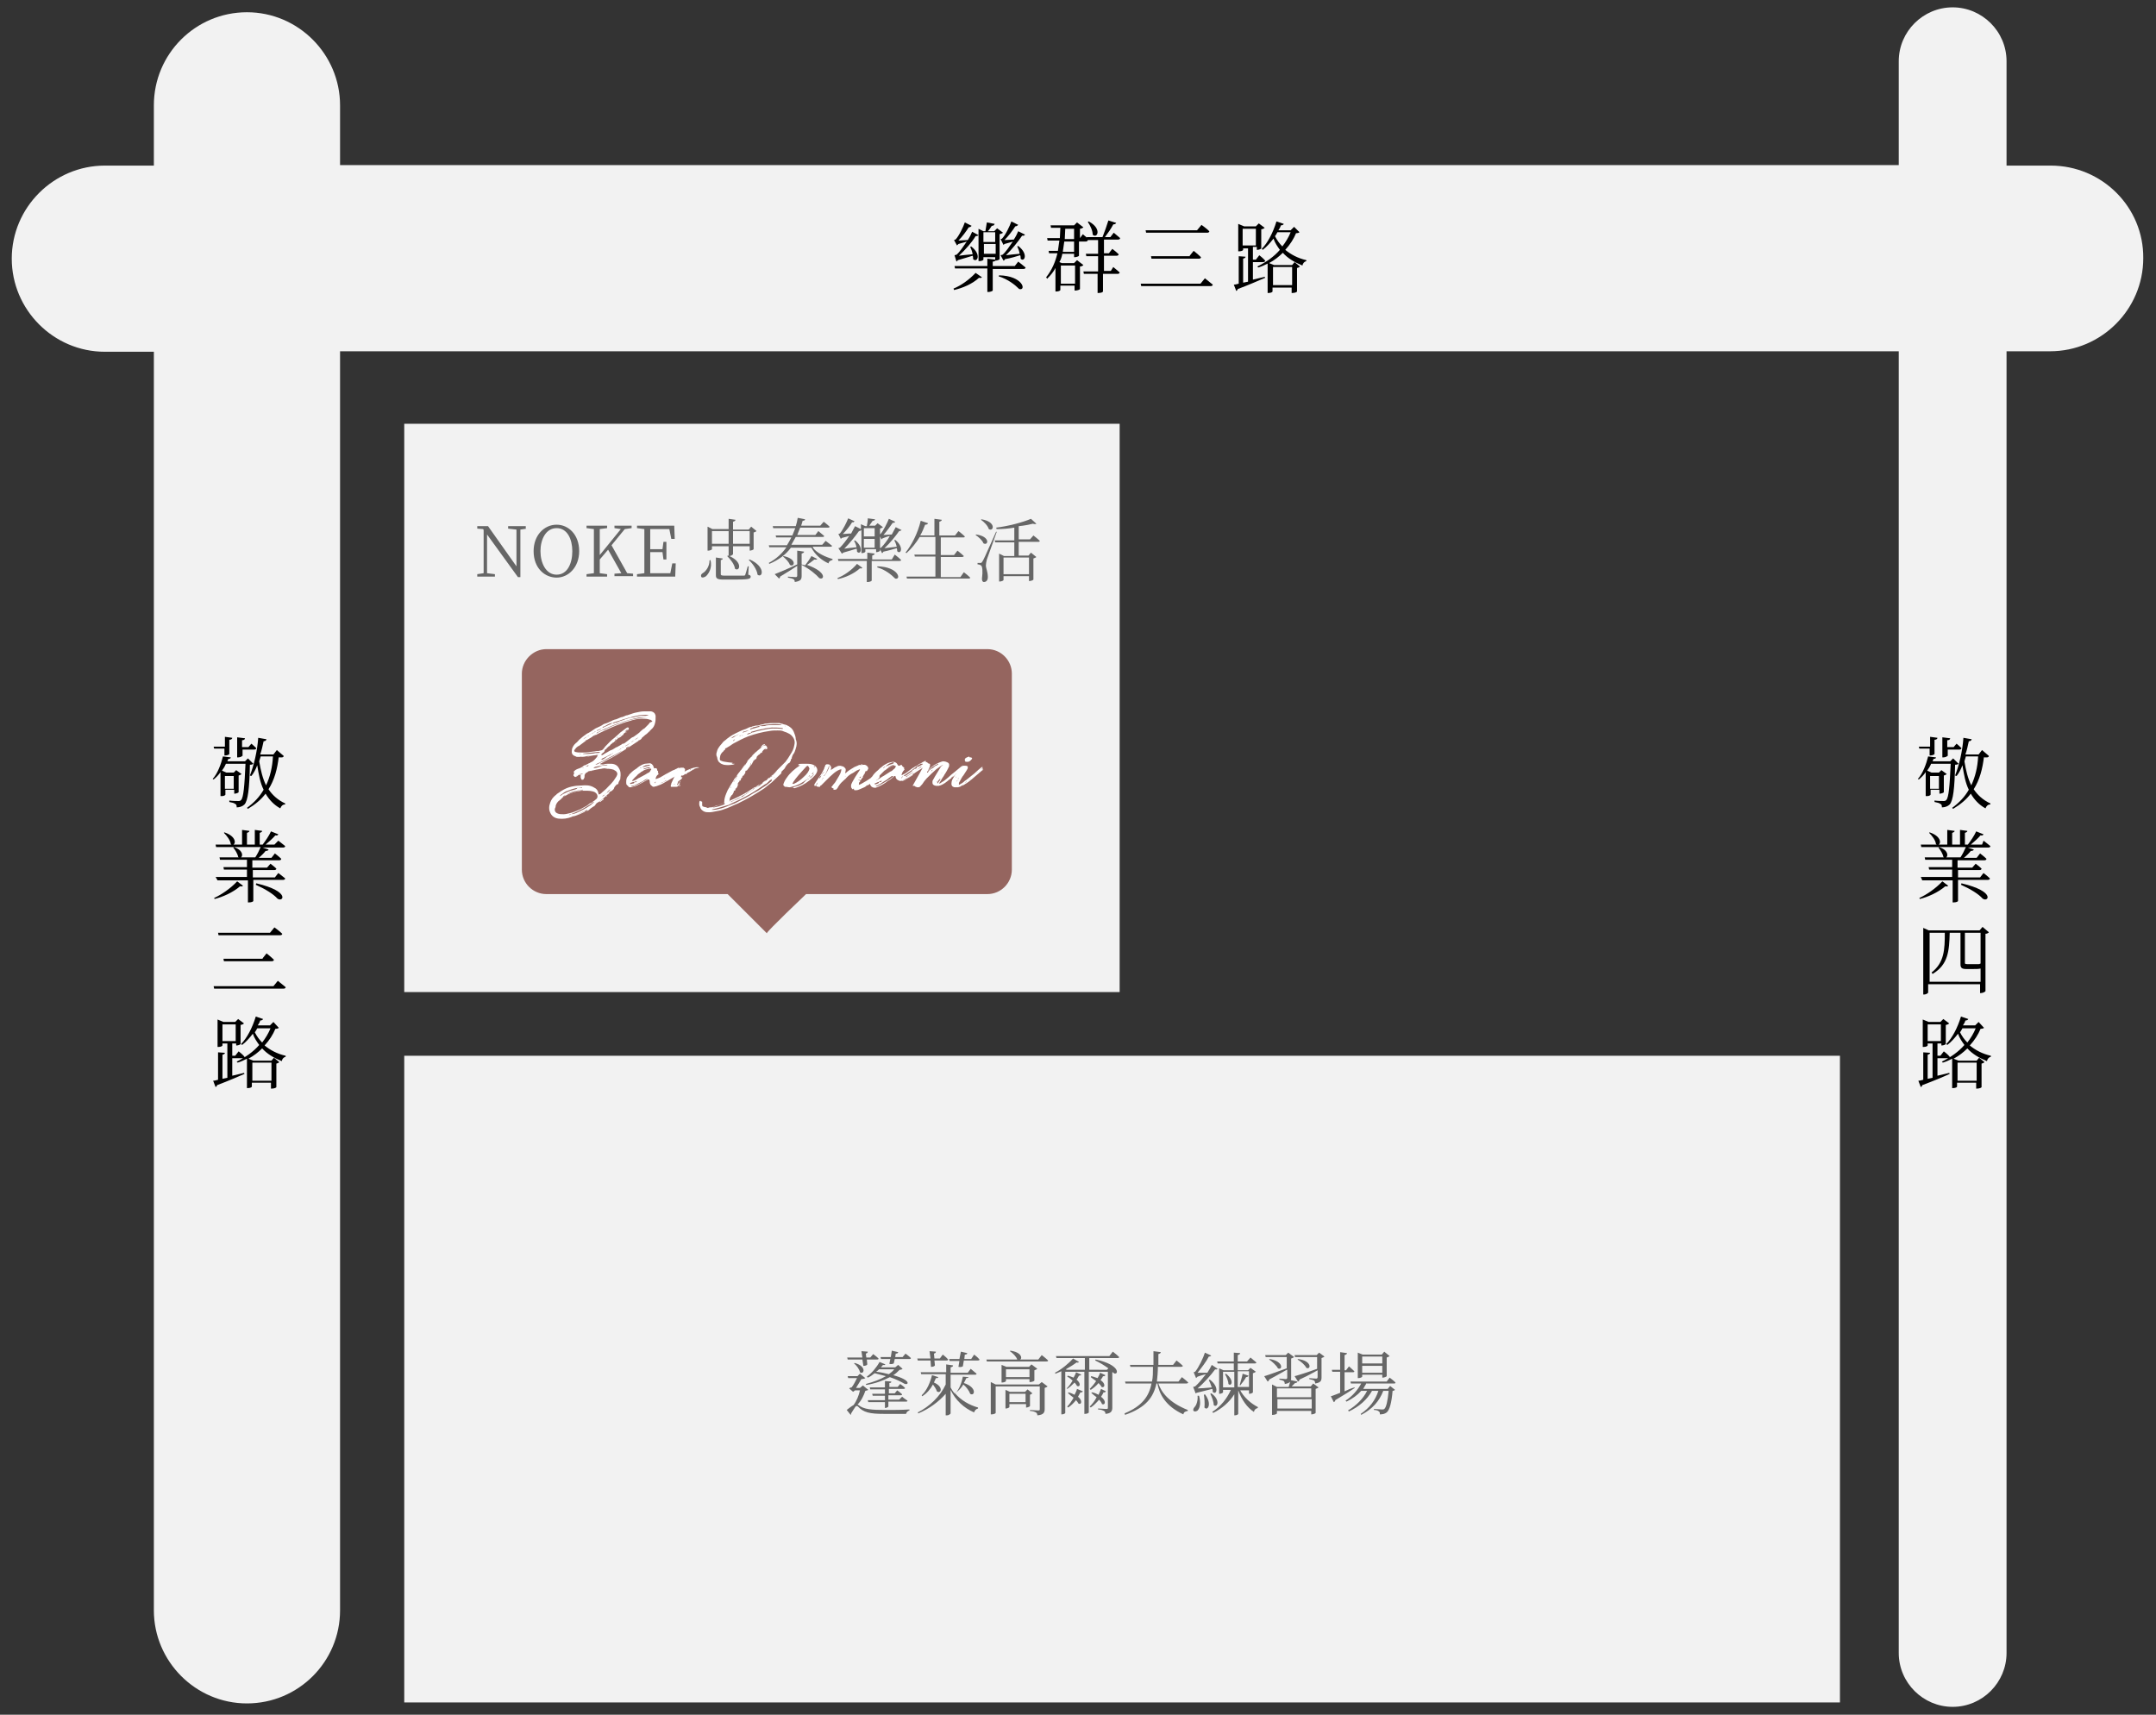
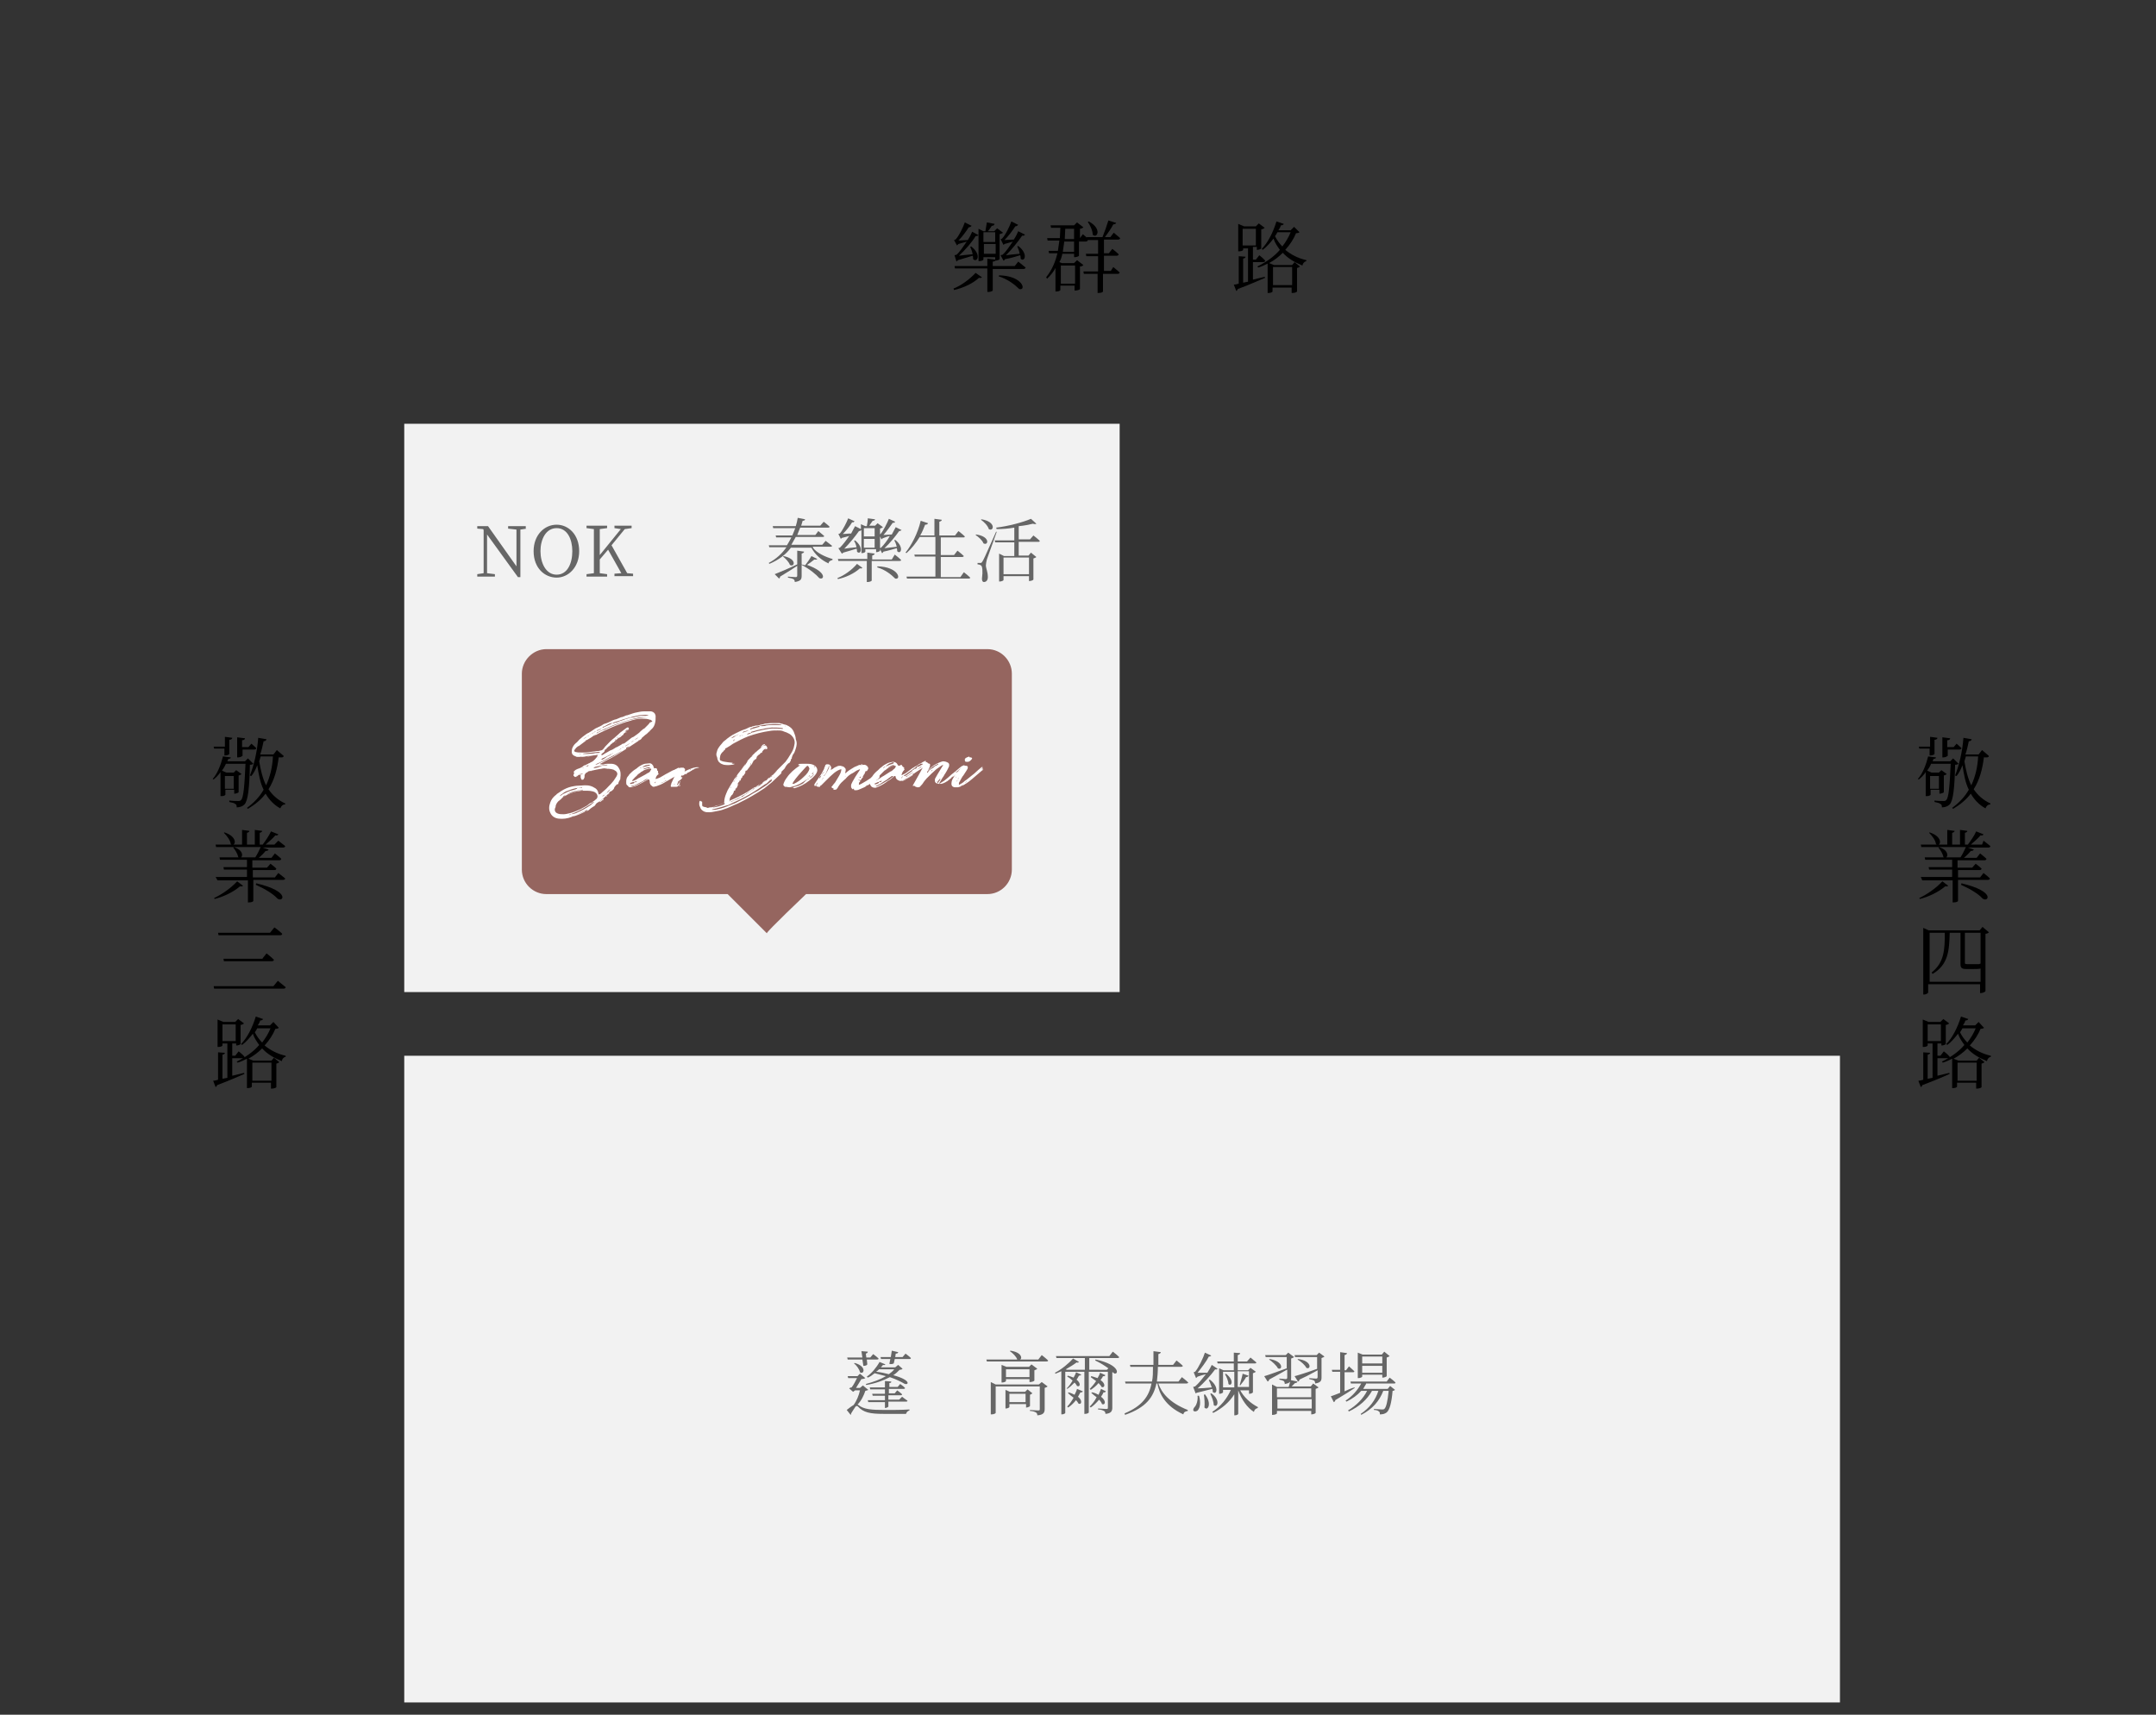
<svg xmlns="http://www.w3.org/2000/svg" version="1.1" id="圖層_1" x="0px" y="0px" viewBox="0 0 440 350" style="enable-background:new 0 0 440 350;" xml:space="preserve">
  <rect x="0" y="0" width="440" height="350" fill="#333333" stroke="none" />
  <style type="text/css">
	.st0{fill:#F2F2F2;}
	.st1{fill:#666666;}
	.st2{fill:#95655F;}
	.st3{fill:#FFFFFF;}
</style>
  <g>
    <g>
-       <path class="st0" d="M418.5,33.8h-9V12.5c0-6.1-5-11-11-11s-11,4.9-11,11v21.2H69.4V21.5c0-10.4-8.5-19-19-19s-19,8.5-19,19v12.3    h-10c-10.4,0-19,8.5-19,19v0c0,10.4,8.5,19,19,19h10v256.9c0,10.4,8.5,19,19,19s19-8.5,19-19V71.7h318.1v265.7c0,6.1,5,11,11,11    c6.1,0,11-5,11-11V71.7h8.9c10.4,0,19-8.5,19-19v0C437.5,42.3,429,33.8,418.5,33.8z" />
-     </g>
+       </g>
    <g>
      <rect x="82.5" y="86.5" class="st0" width="146" height="116" />
    </g>
    <g>
      <rect x="82.5" y="215.5" class="st0" width="293" height="132" />
    </g>
    <g>
      <path class="st1" d="M107.5,107.9l-1.3,0.2l0,9.7h-0.5l-6.3-8.7l0,7.9l1.6,0.2v0.5h-3.6v-0.5l1.3-0.2l0-8.8l-0.1-0.2l-1.2-0.1    v-0.5h2.2l5.8,8.2l0-7.5l-1.7-0.2v-0.5h3.6V107.9z" />
      <path class="st1" d="M118.2,112.5c0,3.3-2.2,5.4-4.6,5.4c-2.4,0-4.7-1.9-4.7-5.4c0-3.3,2.2-5.4,4.7-5.4    C116,107.1,118.2,109.1,118.2,112.5z M113.6,117.3c2.2,0,3.2-2.3,3.2-4.8c0-2.4-1-4.7-3.2-4.7c-2.2,0-3.3,2.3-3.3,4.7    C110.3,114.9,111.4,117.3,113.6,117.3z" />
      <path class="st1" d="M129.2,117.1v0.5h-3.8v-0.5l1.4-0.1l-2.7-4.8l-1.7,2c0,0.8,0,1.8,0,2.8l1.5,0.2v0.5h-4.2v-0.5l1.5-0.2    c0-1.3,0-2.7,0-4.1v-0.8c0-1.4,0-2.8,0-4.1l-1.5-0.2v-0.5h4.2v0.5l-1.5,0.2c0,1.3,0,2.7,0,4.1v1.2l4.3-5.3l-1.3-0.2v-0.5h3.5v0.5    l-1.4,0.2l-2.7,3.3l3.2,5.7L129.2,117.1z" />
-       <path class="st1" d="M137.9,115l-0.1,2.7H130v-0.5l1.5-0.2c0-1.3,0-2.7,0-4.1v-0.8c0-1.4,0-2.8,0-4.1l-1.5-0.2v-0.5h7.6l0.1,2.7    h-0.7l-0.4-2h-3.9c0,1.3,0,2.7,0,4.1h2.5l0.2-1.5h0.6v3.6h-0.6l-0.2-1.5h-2.5c0,1.6,0,2.9,0,4.3h4.1l0.4-2H137.9z" />
-       <path class="st1" d="M145,114.3c0.4,1.7-0.4,2.8-0.9,3.3c-0.4,0.3-0.9,0.4-1,0.1c-0.1-0.3,0-0.5,0.3-0.7c0.7-0.4,1.4-1.4,1.4-2.6    L145,114.3z M145.3,111.4v0.7c0,0.1-0.4,0.3-0.8,0.3h-0.1v-4.9l1,0.5h3.3v-2.1l1.4,0.2c0,0.2-0.2,0.3-0.5,0.4v1.6h3.2l0.5-0.6    l1.1,0.9c-0.1,0.1-0.3,0.2-0.6,0.3v3.4c0,0.1-0.5,0.3-0.8,0.3H153v-0.9h-3.4v1.6c0,0.1-0.4,0.4-0.7,0.4h-0.2v-2H145.3z     M145.3,108.4v2.6h3.4v-2.6H145.3z M152.7,117.3c0.4,0.1,0.5,0.2,0.5,0.4c0,0.5-0.5,0.6-3.4,0.6h-2.1c-1.3,0-1.6-0.2-1.6-0.9v-3.6    l1.4,0.2c0,0.2-0.2,0.3-0.4,0.3v2.9c0,0.2,0.1,0.3,0.8,0.3h2c0.9,0,1.6,0,1.9,0c0.2,0,0.3-0.1,0.3-0.2c0.1-0.3,0.3-0.9,0.5-1.7    h0.2L152.7,117.3z M148.6,113.4c3.1,1.2,2.4,3.4,1.4,2.7c-0.1-0.9-0.9-1.9-1.6-2.6L148.6,113.4z M149.6,108.4v2.6h3.4v-2.6H149.6z     M153,114.2c3.4,1.5,2.6,3.9,1.6,3.1c-0.1-1-1-2.3-1.8-3L153,114.2z" />
      <path class="st1" d="M165.9,111.8c0.8,1.1,2.6,1.9,4,2.3l0,0.2c-0.4,0.1-0.8,0.3-0.8,0.7c-1.4-0.6-2.8-1.8-3.5-3.2h-4.2    c-1,1.4-2.5,2.5-4.4,3.3l-0.1-0.2c1.5-0.8,2.7-1.9,3.6-3.2H157l-0.1-0.4h3.7c0.3-0.5,0.6-1,0.9-1.6h-3.1l-0.1-0.4h3.4    c0.2-0.5,0.4-1,0.6-1.5h-4.5l-0.1-0.4h4.7c0.2-0.6,0.3-1.1,0.4-1.7l1.5,0.3c0,0.2-0.2,0.3-0.5,0.3c-0.1,0.4-0.2,0.7-0.3,1h3.9    l0.7-0.8c0,0,0.8,0.6,1.2,1c0,0.2-0.2,0.2-0.4,0.2h-5.6c-0.2,0.5-0.4,1-0.6,1.5h3.7l0.6-0.8c0,0,0.7,0.6,1.2,1    c0,0.2-0.2,0.2-0.4,0.2h-5.4c-0.3,0.5-0.6,1.1-0.9,1.6h6.3l0.7-0.8c0,0,0.8,0.6,1.3,1c0,0.2-0.2,0.2-0.4,0.2H165.9z M166.8,114.1    c-0.1,0.1-0.3,0.2-0.6,0.1c-0.5,0.4-1,0.8-1.5,1.1c4.2,1.5,3.5,3.2,2.5,2.7c-0.6-0.7-1.9-1.8-3.6-2.7v2.2c0,0.7-0.1,1.1-1.4,1.3    c0-0.3-0.1-0.5-0.3-0.6c-0.2-0.1-0.5-0.2-1.1-0.3v-0.2c0,0,1.3,0.1,1.6,0.1c0.2,0,0.3-0.1,0.3-0.3v-2c-0.9,0.6-2,1.3-3.5,2.2    c0,0.2-0.1,0.3-0.2,0.4l-0.9-0.9c0.8-0.3,2.7-1.1,4.6-2v-2.8l1.4,0.2c0,0.2-0.2,0.3-0.5,0.4v2.2c0.2,0.1,0.5,0.1,0.7,0.2    c0.4-0.5,0.9-1.2,1.3-1.9L166.8,114.1z M159.9,113.5c2.9,0.6,2.2,2.4,1.3,1.8c-0.2-0.6-0.9-1.3-1.4-1.7L159.9,113.5z" />
      <path class="st1" d="M170.9,118c1.3-0.5,2.9-1.6,4-2.9l1.1,0.8c-0.1,0.1-0.2,0.2-0.5,0.1c-1.2,1.1-3,1.9-4.5,2.2L170.9,118z     M182.6,113.2c0,0,0.8,0.6,1.3,1.1c0,0.2-0.2,0.2-0.4,0.2h-5.6v4c0,0.1-0.4,0.3-0.8,0.3h-0.2v-4.3h-5.8l-0.1-0.4h6v-1.3l1.5,0.2    c0,0.2-0.2,0.3-0.5,0.4v0.8h4L182.6,113.2z M171.1,111.9c0,0,0.2-0.1,0.3-0.1c0.6-0.6,1.3-1.5,1.9-2.4c-0.4,0.1-1,0.3-1.5,0.4    c-0.1,0.1-0.2,0.2-0.2,0.2l-0.5-1c0,0,0.2-0.1,0.3-0.1c0.6-0.7,1.4-2.3,1.7-3.1l1.3,0.6c-0.1,0.1-0.2,0.3-0.5,0.2    c-0.4,0.7-1.2,1.7-1.9,2.4c0.5,0,1-0.1,1.7-0.1c0.3-0.6,0.6-1.1,0.8-1.5l1.2,0.6V107l0.9,0.4h0.3c0.1-0.5,0.2-1.1,0.2-1.6l1.5,0.2    c-0.1,0.2-0.2,0.3-0.5,0.3c-0.2,0.3-0.5,0.7-0.7,1h1.2l0.5-0.5l1.1,0.8c-0.1,0.1-0.3,0.2-0.6,0.3v4.5c0,0.1-0.4,0.3-0.7,0.3h-0.1    v-0.6h-2.2v0.5c0,0.1-0.3,0.3-0.7,0.3h-0.1v-4.7c-0.1,0.1-0.3,0.2-0.5,0.2c-0.7,1-1.9,2.5-3,3.6c0.6-0.1,1.5-0.2,2.5-0.3    c-0.1-0.5-0.3-1-0.5-1.3l0.2-0.1c1.9,1.5,1.1,3.1,0.4,2.3c0-0.2,0-0.4-0.1-0.6c-0.6,0.2-1.7,0.5-2.7,0.8c-0.1,0.1-0.2,0.2-0.3,0.2    L171.1,111.9z M176.3,107.8v1.7h2.2v-1.7H176.3z M178.5,111.7V110h-2.2v1.8H178.5z M179.1,115.6c4.3,0.1,4.9,2.8,3.6,2.5    c-0.8-0.8-2-1.8-3.7-2.3L179.1,115.6z M179.4,109.1c0,0,0.2,0,0.3-0.1c0.6-0.7,1.4-2.3,1.7-3.1l1.3,0.6c-0.1,0.1-0.2,0.3-0.5,0.2    c-0.5,0.7-1.2,1.7-1.9,2.5c0.5,0,1.1-0.1,1.7-0.1c0.3-0.6,0.6-1.1,0.8-1.5l1.2,0.6c-0.1,0.1-0.3,0.2-0.5,0.2c-0.7,1-1.9,2.5-3,3.5    c0.7-0.1,1.6-0.2,2.5-0.3c-0.1-0.5-0.3-1-0.5-1.3l0.2-0.1c1.9,1.5,1.1,3.1,0.4,2.3c0-0.2,0-0.4-0.1-0.6c-0.7,0.2-1.7,0.5-2.7,0.7    c-0.1,0.2-0.2,0.3-0.3,0.3l-0.5-1c0,0,0.2-0.1,0.3-0.1c0.6-0.6,1.3-1.5,1.8-2.4c-0.5,0.1-1,0.3-1.5,0.5c-0.1,0.1-0.2,0.2-0.2,0.2    L179.4,109.1z" />
      <path class="st1" d="M196.7,116.8c0,0,0.8,0.6,1.3,1.1c0,0.2-0.2,0.2-0.4,0.2h-12.5l-0.1-0.4h5.9v-4.1h-4.2l-0.1-0.4h4.3v-3.6    h-3.2c-0.8,1.3-1.7,2.4-2.7,3.3l-0.2-0.1c1.2-1.5,2.5-3.9,3.1-6.5l1.5,0.5c-0.1,0.2-0.2,0.3-0.6,0.3c-0.3,0.8-0.6,1.5-1,2.2h2.9    v-3.4l1.5,0.2c0,0.2-0.2,0.3-0.5,0.4v2.8h3.2l0.7-0.9c0,0,0.8,0.6,1.3,1.1c0,0.2-0.2,0.2-0.4,0.2H192v3.6h2.7l0.7-0.9    c0,0,0.8,0.6,1.3,1.1c0,0.1-0.2,0.2-0.4,0.2H192v4.1h4L196.7,116.8z" />
      <path class="st1" d="M199.2,109.1c3,0.4,2.5,2.4,1.5,1.8c-0.2-0.6-1-1.3-1.6-1.7L199.2,109.1z M203.4,108.6c-0.6,1.7-1.8,5-2,5.6    c-0.1,0.4-0.2,0.9-0.2,1.2c0,0.6,0.4,1.3,0.4,2.4c0,0.6-0.3,1-0.8,1c-0.3,0-0.4-0.3-0.4-0.7c0.2-1.5,0.1-2.5-0.2-2.7    c-0.2-0.1-0.4-0.2-0.7-0.2v-0.3h0.6c0.2,0,0.2,0,0.4-0.3c0.3-0.5,0.3-0.5,2.8-6.1L203.4,108.6z M200.3,106c3.1,0.5,2.5,2.6,1.5,2    c-0.2-0.7-1-1.5-1.6-1.9L200.3,106z M210.9,109.3c0,0,0.8,0.6,1.3,1.1c0,0.2-0.2,0.2-0.4,0.2h-3.9v2.8h2l0.5-0.6l1.1,0.9    c-0.1,0.1-0.3,0.2-0.6,0.3v4.3c0,0.1-0.5,0.3-0.8,0.3H210v-1h-5.2v0.8c0,0.1-0.4,0.3-0.8,0.3h-0.1V113l1,0.5h2.1v-2.8h-3.9    l-0.1-0.4h4v-2.6c-1.2,0.2-2.4,0.3-3.6,0.3l-0.1-0.3c2.5-0.3,5.5-1.1,7.1-1.8l1.1,1c-0.1,0.1-0.4,0.1-0.7,0    c-0.8,0.2-1.8,0.4-2.9,0.5v2.7h2.3L210.9,109.3z M204.8,113.8v3.4h5.2v-3.4H204.8z" />
    </g>
    <g>
      <path class="st1" d="M176,277.5h-3l-0.1-0.4h3.1l-0.2-1.3l1.3,0.1c0,0.2-0.1,0.3-0.4,0.4l0.1,0.8h0.8l0.6-0.7c0,0,0.7,0.5,1.1,0.9    c0,0.2-0.2,0.2-0.4,0.2h-2l0.1,1c-0.1,0.2-0.4,0.3-0.8,0.3L176,277.5z M177.2,283.7c-0.1,0.1-0.3,0.1-0.6,0.2    c-0.3,0.9-0.8,2-1.6,2.8c0.1,0,0.2,0.1,0.2,0.1c1.1,0.9,2.7,1,5.5,1c1.7,0,3.2,0,4.9-0.1l0,0.2c-0.4,0.1-0.6,0.4-0.7,0.7h-4.5    c-2.9,0-4.2-0.3-5.3-1.5c-0.2-0.2-0.3-0.1-0.5,0c-0.2,0.3-0.6,0.9-0.9,1.4c0,0.1,0,0.2-0.1,0.3l-0.8-1c0.4-0.3,1-0.8,1.4-1    c0.6-0.8,1.1-2,1.3-3h-1l-0.4,0.3l-0.8-0.7c0.1-0.1,0.3-0.2,0.5-0.2c0.4-0.5,0.8-1.3,1.1-1.9h-1.8l-0.1-0.4h2l0.5-0.5l1.1,0.9    c-0.1,0.1-0.5,0.2-0.8,0.2c-0.3,0.5-0.8,1.3-1.1,1.8h0.8l0.6-0.5L177.2,283.7z M174.4,278.2c2.6,0.7,1.9,2.5,1.1,1.9    c-0.1-0.6-0.7-1.4-1.2-1.8L174.4,278.2z M180.7,278.5c-0.1,0.1-0.2,0.2-0.5,0.1c-0.1,0.2-0.3,0.3-0.4,0.5h2.9l0.6-0.5l0.9,0.8    c-0.1,0.1-0.3,0.2-0.6,0.2c-0.4,0.4-0.8,0.8-1.3,1.1c4,1.1,3,2.2,2.2,1.7c-0.7-0.4-1.7-0.9-2.9-1.3c-1.3,0.7-3,1.3-4.8,1.6    l-0.1-0.2c1.5-0.4,2.9-0.9,4.1-1.6c-0.7-0.2-1.5-0.4-2.3-0.6c-0.5,0.4-0.9,0.7-1.4,0.9l-0.2-0.2c1-0.7,2-1.9,2.6-3L180.7,278.5z     M180.6,287.5v-1.3h-3.4l-0.1-0.4h3.5v-0.9h-2.5l-0.1-0.4h2.6v-0.9h-3l-0.1-0.4h3.1v-1.3l1.3,0.1c0,0.2-0.1,0.3-0.4,0.3v0.8h1.7    l0.5-0.6c0,0,0.6,0.4,1,0.8c0,0.2-0.2,0.2-0.4,0.2h-2.9v0.9h1.2l0.5-0.6c0,0,0.6,0.4,1,0.8c0,0.2-0.2,0.2-0.4,0.2h-2.4v0.9h2.2    l0.6-0.6c0,0,0.6,0.5,1.1,0.8c0,0.2-0.2,0.2-0.4,0.2h-3.5v1c0,0.1-0.4,0.3-0.7,0.3H180.6z M179.4,279.5c-0.2,0.2-0.4,0.4-0.6,0.5    c1,0.1,1.8,0.3,2.6,0.5c0.4-0.3,0.8-0.6,1.1-1H179.4z M184.8,276.3c0,0,0.7,0.5,1.1,0.9c0,0.2-0.2,0.2-0.4,0.2h-2.9l-0.2,0.9    c-0.2,0.1-0.5,0.2-0.9,0.1l0.2-1h-1.9l-0.1-0.4h2.1l0.2-1.3l1.3,0.3c0,0.2-0.2,0.3-0.5,0.3l-0.1,0.7h1.5L184.8,276.3z" />
-       <path class="st1" d="M189.9,277.7h-2.6l-0.1-0.4h2.7l-0.2-1.5l1.3,0.1c0,0.2-0.1,0.3-0.4,0.4l0.1,1h1.1l0.6-0.8c0,0,0.7,0.5,1.1,1    c0,0.2-0.2,0.2-0.4,0.2h-2.4l0.1,1c-0.1,0.2-0.4,0.3-0.8,0.3L189.9,277.7z M197.7,281.1c-0.1,0.1-0.2,0.2-0.5,0.2    c-0.1,0.3-0.3,0.6-0.5,1c2.8,0.9,2.2,2.8,1.3,2.2c-0.2-0.6-0.8-1.4-1.4-1.9c-0.4,0.7-1,1.3-1.7,1.8c1.2,1.4,2.9,2.4,4.7,2.9l0,0.2    c-0.4,0.1-0.7,0.4-0.8,0.8c-2.1-0.9-3.8-2.5-4.8-4.6v4.8c0,0.1-0.4,0.4-0.7,0.4H193v-4.4c-1.4,1.6-3.4,3.1-5.6,4l-0.1-0.2    c2.4-1.2,4.6-3.3,5.7-5.7v-2.1H188l-0.1-0.4h5.2v-1.6l1.4,0.2c0,0.2-0.1,0.3-0.5,0.4v1.1h3.5l0.6-0.8c0,0,0.7,0.6,1.2,1    c0,0.2-0.2,0.2-0.4,0.2H194v2.6c0.2,0.4,0.5,0.9,0.9,1.3c0.9-0.9,1.4-2.4,1.6-3.5L197.7,281.1z M191.5,281.1    c-0.1,0.2-0.2,0.2-0.5,0.2c-0.1,0.3-0.3,0.6-0.4,0.9c2.1,0.9,1.4,2.4,0.6,1.8c-0.1-0.4-0.5-1-0.8-1.4c-0.5,0.9-1.2,1.8-2.2,2.4    l-0.1-0.2c1.1-1,1.8-2.8,2.1-4.1L191.5,281.1z M198.8,276.5c0,0,0.7,0.5,1.1,1c0,0.2-0.2,0.2-0.4,0.2h-2.8l-0.2,1.2    c-0.2,0.1-0.5,0.2-0.9,0.1l0.2-1.2h-2l-0.1-0.4h2.1l0.3-1.5l1.3,0.3c0,0.2-0.2,0.3-0.5,0.3l-0.1,0.9h1.4L198.8,276.5z" />
      <path class="st1" d="M212.6,276.6c0,0,0.8,0.6,1.3,1.1c0,0.2-0.2,0.2-0.4,0.2h-12.1l-0.1-0.4h6.3c-0.2-0.6-0.9-1.3-1.5-1.7    l0.1-0.1c2.2,0.3,2.5,1.5,2,1.8h3.7L212.6,276.6z M212.6,282.1l1.2,0.9c-0.1,0.1-0.3,0.2-0.6,0.3v4.3c0,0.7-0.2,1.2-1.5,1.3    c0-0.3-0.1-0.5-0.3-0.6c-0.2-0.1-0.6-0.3-1.2-0.3v-0.2c0,0,1.3,0.1,1.7,0.1c0.3,0,0.3-0.1,0.3-0.3V283h-9v5.4    c0,0.1-0.4,0.3-0.8,0.3h-0.2v-6.6l1,0.5h8.8L212.6,282.1z M210.1,282v-0.5h-4.8v0.4c0,0.1-0.4,0.3-0.8,0.3h-0.1v-3.6l1,0.4h4.6    l0.5-0.5l1.2,0.9c-0.1,0.1-0.3,0.2-0.6,0.3v2.1c0,0.1-0.5,0.3-0.8,0.3H210.1z M210.7,284.4c-0.1,0.1-0.3,0.2-0.5,0.3v2.3    c0,0.1-0.5,0.3-0.7,0.3h-0.1v-0.7H206v0.6c0,0.1-0.4,0.3-0.7,0.3h-0.1v-3.8l0.9,0.4h3.1l0.5-0.5L210.7,284.4z M210.1,281.1v-1.6    h-4.8v1.6H210.1z M209.3,286.2v-1.7H206v1.7H209.3z" />
      <path class="st1" d="M225.9,279.6l0.3-0.3c-0.7-0.5-1.6-1.1-2.7-1.6l0.1-0.2c5.2,1.1,4.7,3.3,3.7,2.8c0-0.1-0.1-0.1-0.2-0.2    c0,0-0.1,0-0.1,0v7.2c0,0.7-0.2,1.2-1.4,1.3c0-0.3-0.1-0.5-0.3-0.6c-0.2-0.1-0.6-0.3-1.2-0.3v-0.2c0,0,1.4,0.1,1.7,0.1    c0.3,0,0.3-0.1,0.3-0.3V280h-3.9v8.3c0,0.1-0.3,0.3-0.8,0.3h-0.1V280h-3.9v8.4c0,0.1-0.3,0.3-0.7,0.3h-0.1v-8.8    c-0.4,0.2-0.8,0.3-1.2,0.5l-0.1-0.2c1.4-0.7,2.9-2,3.7-2.9l1.2,0.7c-0.1,0.1-0.2,0.2-0.5,0.1c-0.5,0.4-1.3,0.9-2.2,1.4l0.2,0.1    h3.7v-2.4h-5.8l-0.1-0.4h10.9l0.7-0.9c0,0,0.8,0.6,1.3,1.1c0,0.2-0.2,0.2-0.4,0.2h-5.7v2.4H225.9z M217.7,283.4    c0.4-0.4,0.8-0.9,1.2-1.6c-0.3-0.3-0.7-0.6-1.1-0.8l0.1-0.2c0.5,0.1,0.9,0.3,1.2,0.4c0.2-0.4,0.4-0.7,0.5-1.1l1.1,0.5    c-0.1,0.1-0.3,0.2-0.5,0.2c-0.2,0.3-0.3,0.6-0.5,0.8c1,0.8,0.7,1.6,0.1,1.3c-0.1-0.2-0.3-0.5-0.5-0.7c-0.5,0.5-1,1-1.5,1.3    L217.7,283.4z M218,284.2c0.5,0.1,0.9,0.3,1.3,0.5c0.2-0.4,0.4-0.8,0.5-1.2l1.2,0.5c-0.1,0.1-0.2,0.3-0.5,0.2    c-0.2,0.3-0.3,0.6-0.5,0.9c1,0.8,0.7,1.7,0.1,1.4c-0.1-0.2-0.3-0.5-0.5-0.7c-0.5,0.6-1,1.1-1.6,1.5l-0.2-0.2    c0.5-0.5,0.9-1.1,1.3-1.8c-0.4-0.3-0.8-0.6-1.1-0.9L218,284.2z M222.4,283.5c0.4-0.4,0.9-1,1.3-1.6c-0.4-0.3-0.8-0.6-1.1-0.8    l0.1-0.2c0.5,0.1,0.9,0.3,1.3,0.4c0.2-0.4,0.4-0.7,0.5-1.1l1.1,0.5c-0.1,0.1-0.2,0.3-0.5,0.2c-0.1,0.3-0.3,0.5-0.5,0.8    c1.2,0.8,0.8,1.7,0.2,1.4c-0.1-0.3-0.4-0.5-0.6-0.8c-0.5,0.6-1,1-1.6,1.4L222.4,283.5z M225.7,284c-0.1,0.1-0.2,0.3-0.5,0.2    c-0.1,0.3-0.3,0.6-0.5,0.9c1.2,0.9,0.8,1.8,0.2,1.5c-0.1-0.3-0.3-0.6-0.6-0.9c-0.5,0.6-1.1,1.2-1.7,1.6l-0.2-0.2    c0.5-0.5,1-1.1,1.4-1.9c-0.4-0.3-0.8-0.6-1.1-0.9l0.2-0.1c0.5,0.1,0.9,0.3,1.3,0.5c0.2-0.4,0.3-0.8,0.5-1.2L225.7,284z" />
      <path class="st1" d="M236.4,282.4c0.6,1.8,2.2,3.9,6,5.4l0,0.2c-0.5,0.1-0.8,0.2-0.9,0.7c-3.7-1.7-4.9-4.2-5.3-6.3h-0.2    c-0.6,2.8-2.1,4.9-6.4,6.4l-0.1-0.3c3.6-1.5,5-3.5,5.5-6.1h-5.3l-0.1-0.4h5.5c0.2-0.9,0.2-1.9,0.2-3h-4.6l-0.1-0.4h4.8    c0-0.9,0-1.8,0-2.8l1.5,0.2c0,0.2-0.2,0.3-0.5,0.4c0,0.8,0,1.5,0,2.2h3l0.7-0.9c0,0,0.8,0.6,1.3,1.1c0,0.1-0.2,0.2-0.4,0.2h-4.7    c0,1.1-0.1,2.1-0.2,3h4.4l0.7-0.9c0,0,0.8,0.6,1.3,1.1c0,0.1-0.2,0.2-0.4,0.2H236.4z" />
      <path class="st1" d="M244.7,284.9c0.4,1.4,0.2,2.4-0.2,2.9c-0.2,0.3-0.7,0.4-0.9,0.2c-0.2-0.2,0-0.6,0.2-0.8    c0.4-0.4,0.7-1.4,0.6-2.3H244.7z M243.5,283.1c0,0,0.3-0.1,0.4-0.1c0.7-0.6,1.5-1.6,2.2-2.5c-0.5,0.1-1.1,0.3-1.7,0.5    c-0.1,0.1-0.2,0.2-0.3,0.3l-0.5-1.2c0,0,0.3-0.1,0.3-0.1c0.7-0.8,1.7-2.9,2-3.9l1.3,0.6c-0.1,0.1-0.2,0.2-0.5,0.2    c-0.5,1-1.5,2.3-2.3,3.3c0.5,0,1.3,0,2,0c0.4-0.6,0.7-1.2,0.9-1.6l1.2,0.8c-0.1,0.1-0.3,0.2-0.5,0.1c-0.8,1.1-2.3,2.8-3.6,3.9    c0.7,0,1.8-0.1,2.9-0.2c-0.2-0.6-0.4-1.1-0.6-1.5l0.2-0.1c2.1,1.6,1.3,3.3,0.6,2.5c0-0.2,0-0.4-0.1-0.6c-0.8,0.2-2,0.5-3.2,0.8    c-0.1,0.1-0.1,0.1-0.2,0.1L243.5,283.1z M245.9,284.6c1.5,1.9,0.6,3.5-0.1,2.7c0.1-0.8,0-1.9-0.1-2.6L245.9,284.6z M247.2,284.4    c2,1.4,1.2,3.1,0.5,2.4c0-0.7-0.4-1.7-0.7-2.3L247.2,284.4z M253,283.6c0.8,1.6,2.3,2.9,3.7,3.6l0,0.2c-0.4,0.1-0.7,0.3-0.8,0.8    c-1.4-0.9-2.5-2.5-3.2-4.4v4.8c0,0.1-0.3,0.3-0.7,0.3h-0.1v-4.3c-1,1.6-2.5,2.9-4.3,3.8l-0.2-0.2c1.7-1.1,3-2.7,3.8-4.5h-1.6v0.5    c0,0.1-0.4,0.3-0.7,0.3h-0.1v-5.2l0.9,0.4h2.1v-1.4h-3.3l-0.1-0.4h3.4v-1.8l1.3,0.1c0,0.2-0.2,0.3-0.5,0.4v1.3h1.9l0.7-0.8    c0,0,0.7,0.6,1.2,1c0,0.2-0.2,0.2-0.4,0.2h-3.4v1.4h2.1l0.5-0.5l1.1,0.8c-0.1,0.1-0.3,0.2-0.6,0.3v3.9c0,0.1-0.4,0.3-0.7,0.3h-0.1    v-0.7H253z M249.6,283.2h2.3v-3.2h-2.3V283.2z M250.2,280.4c1.8,1.4,1.1,2.7,0.5,2.1c0-0.6-0.4-1.5-0.7-2L250.2,280.4z     M252.6,279.9v3.2h2.3v-3.2H252.6z M253,282.7c0.2-0.7,0.5-1.7,0.6-2.3l1.2,0.4c0,0.1-0.2,0.3-0.5,0.3c-0.2,0.4-0.7,1.1-1.2,1.7    L253,282.7z" />
      <path class="st1" d="M262.6,279.6c-0.9,0.5-2.1,1.2-3.6,2c0,0.2-0.1,0.3-0.3,0.4l-0.7-1.1c0.8-0.2,2.6-0.9,4.6-1.6V277h-4.3    l-0.1-0.4h4.2l0.5-0.5l1.2,0.9c-0.1,0.1-0.3,0.2-0.6,0.3v3.9c0,0.7-0.1,1.1-1.3,1.3c0-0.3-0.1-0.5-0.2-0.6    c-0.2-0.1-0.4-0.2-0.9-0.3v-0.2c0,0,1.1,0.1,1.3,0.1c0.2,0,0.3-0.1,0.3-0.3V279.6z M259.1,277.4c3,0.5,2.6,2.4,1.7,1.9    c-0.3-0.6-1.2-1.4-1.8-1.8L259.1,277.4z M268,282.4l1.1,0.8c-0.1,0.1-0.3,0.2-0.6,0.3v4.9c0,0.1-0.5,0.3-0.8,0.3h-0.1V288h-7v0.5    c0,0.1-0.4,0.3-0.8,0.3h-0.2v-6.2l1,0.5h2.4c0.1-0.4,0.3-1,0.4-1.4l1.4,0.3c-0.1,0.2-0.2,0.3-0.5,0.3c-0.2,0.2-0.5,0.5-0.7,0.7    h3.9L268,282.4z M260.6,283.4v1.8h7v-1.8H260.6z M267.7,287.5v-1.9h-7v1.9H267.7z M270.3,276.9c-0.1,0.1-0.3,0.2-0.6,0.3v3.9    c0,0.7-0.1,1.1-1.3,1.3c0-0.3-0.1-0.5-0.2-0.6c-0.2-0.1-0.5-0.2-1-0.3v-0.2c0,0,1.1,0.1,1.4,0.1c0.2,0,0.3-0.1,0.3-0.3v-1.4    c-0.9,0.5-2.2,1.2-3.7,1.9c0,0.2-0.1,0.3-0.3,0.4l-0.7-1.1c0.8-0.2,2.7-0.8,4.6-1.5V277h-4.5l-0.1-0.4h4.5l0.5-0.5L270.3,276.9z     M264.9,277.4c3,0.4,2.6,2.3,1.7,1.8c-0.3-0.6-1.1-1.3-1.8-1.7L264.9,277.4z" />
      <path class="st1" d="M276.5,283.3c-0.9,0.6-2.3,1.5-4,2.5c0,0.2-0.1,0.3-0.3,0.4l-0.6-1.2c0.4-0.1,1.1-0.4,1.9-0.7V280h-1.6    l-0.1-0.4h1.7V276l1.4,0.2c0,0.2-0.2,0.3-0.5,0.4v3.1h0.3l0.6-0.8c0,0,0.7,0.6,1.1,1c0,0.2-0.2,0.2-0.4,0.2h-1.6v3.9    c0.6-0.3,1.3-0.6,2-0.8L276.5,283.3z M278.9,282.3c-0.2,0.4-0.5,0.8-0.7,1.2h5l0.5-0.6l1,0.8c-0.1,0.1-0.3,0.2-0.5,0.2    c-0.2,2.4-0.6,3.9-1.2,4.4c-0.4,0.3-0.8,0.4-1.4,0.4c0-0.3,0-0.5-0.2-0.6c-0.2-0.2-0.6-0.3-1-0.3l0-0.2c0.5,0,1.3,0.1,1.6,0.1    c0.2,0,0.4,0,0.5-0.1c0.4-0.3,0.7-1.6,0.9-3.7h-1.1c-0.8,2.1-2.2,3.7-4.5,4.9l-0.1-0.2c1.8-1.2,3-2.8,3.6-4.7H280    c-1,1.8-2.6,3.2-4.7,4.2l-0.2-0.2c1.7-1,3.1-2.4,3.9-4h-1.2c-0.8,0.9-1.8,1.6-3,2.2l-0.2-0.2c1.4-0.9,2.5-2.2,3.2-3.5h-2.1    l-0.1-0.4h7.4l0.6-0.8c0,0,0.8,0.6,1.2,1c0,0.2-0.2,0.2-0.4,0.2H278.9z M278,281c0,0.1-0.4,0.3-0.8,0.3h-0.1v-5.2l1,0.4h3.9    l0.5-0.6l1.1,0.9c-0.1,0.1-0.3,0.2-0.6,0.3v3.8c0,0.1-0.5,0.3-0.8,0.3h-0.1v-0.6H278V281z M278,276.9v1.4h4.1v-1.4H278z     M282.1,280.2v-1.4H278v1.4H282.1z" />
    </g>
    <g>
      <path d="M194.6,58.9c1.5-0.6,3.2-1.8,4.5-3.2l1.3,0.9c-0.1,0.1-0.3,0.2-0.6,0.1c-1.4,1.3-3.4,2.1-5.1,2.5L194.6,58.9z M207.8,53.4    c0,0,0.9,0.7,1.5,1.2c0,0.2-0.2,0.3-0.4,0.3h-6.3v4.4c0,0.1-0.5,0.3-0.9,0.3h-0.2v-4.8h-6.6l-0.1-0.5h6.7v-1.5l1.7,0.2    c0,0.2-0.2,0.4-0.6,0.4v0.9h4.5L207.8,53.4z M194.8,52.1c0,0,0.3-0.1,0.4-0.1c0.7-0.6,1.4-1.7,2.1-2.7c-0.5,0.2-1.1,0.3-1.7,0.5    c-0.1,0.1-0.2,0.2-0.3,0.3l-0.6-1.1c0,0,0.2-0.1,0.3-0.1c0.7-0.7,1.6-2.6,1.9-3.5l1.4,0.7c-0.1,0.1-0.3,0.3-0.6,0.3    c-0.5,0.8-1.3,1.9-2.1,2.7c0.5,0,1.2-0.1,1.9-0.1c0.4-0.6,0.7-1.2,0.9-1.7l1.3,0.7v-1.3l1,0.5h0.4c0.1-0.5,0.2-1.3,0.3-1.8    l1.6,0.3c-0.1,0.2-0.2,0.4-0.6,0.4c-0.2,0.3-0.5,0.8-0.8,1.1h1.3l0.6-0.6l1.2,0.9c-0.1,0.1-0.3,0.2-0.7,0.3v5.1    c0,0.1-0.5,0.3-0.8,0.3h-0.1v-0.7h-2.4v0.5c0,0.1-0.4,0.3-0.8,0.3h-0.2v-5.3c-0.1,0.1-0.3,0.2-0.6,0.2c-0.7,1.2-2.1,2.8-3.4,4    c0.7-0.1,1.7-0.2,2.8-0.3c-0.1-0.6-0.3-1.1-0.5-1.5l0.2-0.1c2.2,1.7,1.2,3.4,0.4,2.6c0-0.2,0-0.5-0.1-0.7c-0.7,0.2-1.9,0.6-3,0.9    c-0.1,0.1-0.2,0.2-0.3,0.3L194.8,52.1z M200.7,47.4v2h2.4v-2H200.7z M203.2,51.8v-2h-2.4v2H203.2z M203.9,56.2    c4.9,0.1,5.6,3.2,4.1,2.8c-0.9-0.9-2.3-2-4.2-2.6L203.9,56.2z M204.2,48.8c0,0,0.2,0,0.3-0.1c0.7-0.7,1.6-2.6,1.9-3.5l1.4,0.7    c-0.1,0.1-0.3,0.3-0.6,0.3c-0.5,0.8-1.4,2-2.2,2.8c0.5,0,1.2-0.1,1.9-0.1c0.4-0.6,0.7-1.2,0.9-1.7l1.4,0.7    c-0.1,0.1-0.3,0.3-0.6,0.2c-0.8,1.2-2.1,2.8-3.3,4c0.7-0.1,1.7-0.2,2.8-0.3c-0.1-0.6-0.3-1.1-0.5-1.5l0.2-0.1    c2.2,1.7,1.2,3.4,0.5,2.6c0-0.2,0-0.5-0.1-0.7c-0.7,0.2-1.9,0.6-3.1,0.8c-0.1,0.2-0.2,0.3-0.3,0.3l-0.6-1.1c0,0,0.3-0.1,0.4-0.1    c0.7-0.6,1.4-1.7,2.1-2.7c-0.5,0.2-1.1,0.3-1.7,0.5c-0.1,0.1-0.2,0.2-0.2,0.2L204.2,48.8z" />
      <path d="M227.2,54.5c0,0,0.8,0.7,1.3,1.1c0,0.2-0.2,0.3-0.4,0.3h-3v3.6c0,0.1-0.3,0.3-0.9,0.3h-0.2v-3.9h-2.8l-0.1-0.5h3v-3.1    h-2.4l-0.1-0.5h2.5V49H222l0,0c0,0.2-0.2,0.3-0.4,0.3h-1.4v2.9c0,0.1-0.5,0.3-0.9,0.3h-0.1v-0.7h-2.4c-0.1,0.6-0.3,1.2-0.6,1.7    l0.5,0.2h2.5l0.6-0.6l1.3,1c-0.1,0.1-0.3,0.3-0.7,0.3V59c0,0.1-0.5,0.3-0.9,0.3h-0.2v-1h-2.9v0.9c0,0.1-0.3,0.3-0.8,0.3h-0.2v-4.8    c-0.4,0.8-1,1.5-1.7,2.2l-0.2-0.3c1.2-1.5,1.9-3.2,2.3-4.9h-1.7l-0.1-0.5h1.9c0.1-0.7,0.2-1.4,0.3-2.1h-2.4l-0.1-0.5h2.6    c0-0.7,0.1-1.4,0.1-2.1h-1.9l-0.1-0.5h4.8l0.6-0.6l1.3,1c-0.1,0.1-0.4,0.3-0.7,0.3v1.9h0l0.6-0.8c0,0,0.4,0.4,0.8,0.7l0-0.1h3.2    c0.4-1,0.9-2.4,1.2-3.4l1.6,0.5c-0.1,0.2-0.3,0.3-0.6,0.3c-0.4,0.8-1.1,1.8-1.7,2.6h1.1l0.7-0.9c0,0,0.8,0.7,1.3,1.1    c0,0.2-0.2,0.3-0.4,0.3h-2.9v2.8h1l0.7-0.9c0,0,0.8,0.6,1.3,1.1c0,0.2-0.2,0.3-0.4,0.3h-2.6v3.1h1.4L227.2,54.5z M216.5,54.2v3.7    h2.9v-3.7H216.5z M219.2,49.3h-2c-0.1,0.7-0.2,1.4-0.3,2.1h2.3V49.3z M217.4,46.7c0,0.7-0.1,1.4-0.1,2.1h1.9v-2.1H217.4z     M222.2,45.2c2.8,1.5,1.7,3.6,0.8,2.7c0-0.8-0.5-1.9-1-2.6L222.2,45.2z" />
-       <path d="M245,57.9l0.9-1.1c0,0,1,0.8,1.6,1.3c0,0.2-0.2,0.3-0.4,0.3h-14.2l-0.1-0.5H245z M244.3,47l0.9-1.1c0,0,1,0.7,1.6,1.3    c0,0.2-0.2,0.3-0.4,0.3h-12.5l-0.1-0.5H244.3z M242.8,52.2l0.8-1c0,0,0.9,0.7,1.5,1.3c0,0.2-0.2,0.3-0.4,0.3H235l-0.1-0.5H242.8z" />
      <path d="M255.6,57.1c0.8-0.2,1.7-0.4,2.5-0.6l0.1,0.2c-1.4,0.6-3.2,1.4-5.6,2.3c0,0.2-0.2,0.3-0.3,0.4l-0.5-1.3    c0.3,0,0.6-0.1,1-0.2v-5.6l1.4,0.1c0,0.2-0.2,0.3-0.5,0.4v4.9l1-0.2v-6.8h-1V51c0,0.1-0.3,0.3-0.8,0.3h-0.2v-5.6l1.2,0.5h2.4    l0.6-0.6l1.2,0.9c-0.1,0.1-0.4,0.3-0.7,0.3v3.9c0,0.1-0.5,0.3-0.8,0.3h-0.1v-0.6h-0.8V53h0.6l0.7-0.9c0,0,0.8,0.6,1.2,1.1    c0,0.2-0.2,0.3-0.4,0.3h-2.1V57.1z M253.6,50.1h2.7v-3.4h-2.7V50.1z M265.2,47.4c-0.1,0.1-0.3,0.2-0.7,0.2    c-0.5,1.2-1.2,2.3-2.2,3.4c1.1,0.9,2.5,1.7,4.3,2.1l0,0.2c-0.4,0.1-0.7,0.4-0.8,0.9c-1.7-0.7-3-1.5-4-2.6    c-0.8,0.8-1.7,1.5-2.8,2.1l1,0.4h3.7l0.5-0.6l1.1,0.9c-0.1,0.1-0.2,0.2-0.6,0.3v4.8c0,0.1-0.4,0.3-0.9,0.3h-0.2v-1.1h-3.9v0.8    c0,0.1-0.3,0.3-0.8,0.3h-0.2v-6c-0.6,0.3-1.2,0.6-1.9,0.8l-0.2-0.2c1.8-0.9,3.4-2,4.6-3.4c-0.5-0.7-1-1.4-1.3-2.3    c-0.7,0.9-1.4,1.7-2.2,2.3l-0.2-0.2c1.2-1.2,2.3-3.3,3-5.6l1.5,0.5c-0.1,0.2-0.3,0.3-0.6,0.3c-0.1,0.4-0.3,0.7-0.5,1h2.5l0.7-0.7    L265.2,47.4z M259.8,54.5v3.7h3.9v-3.7H259.8z M260.7,47.4c-0.2,0.3-0.3,0.6-0.5,0.8c0.4,0.8,0.9,1.5,1.5,2.1    c0.7-0.9,1.3-1.9,1.7-2.9H260.7z" />
    </g>
    <g>
      <path d="M51.7,155.9c-0.1,0.1-0.3,0.2-0.7,0.2c-0.1,4.9-0.4,7.3-1.1,8.1c-0.4,0.4-1,0.6-1.6,0.6c0-0.3,0-0.6-0.3-0.7    c-0.2-0.2-0.7-0.3-1.2-0.4l0-0.3c0.6,0.1,1.5,0.1,1.8,0.1c0.3,0,0.4,0,0.6-0.2c0.5-0.5,0.7-2.9,0.9-7.4h-4c-0.2,0.5-0.5,1-0.8,1.4    l0.9,0.4h1.5l0.5-0.5l1.1,0.8c-0.1,0.1-0.3,0.2-0.6,0.3v3.4c0,0.1-0.5,0.3-0.8,0.3h-0.1v-0.8h-1.8v1c0,0.1-0.3,0.3-0.7,0.3H45    v-4.9c-0.4,0.6-0.9,1.1-1.4,1.5l-0.2-0.1c1-1.1,1.7-3,2.1-4.6l1.6,0.2c0,0.2-0.2,0.3-0.5,0.3c-0.1,0.2-0.1,0.3-0.2,0.5h3.6    l0.6-0.6L51.7,155.9z M43.6,152.4h2.3v-2l1.5,0.2c0,0.2-0.2,0.4-0.6,0.4v2.9c0,0.1-0.4,0.3-0.8,0.3h-0.2v-1.4h-2.1L43.6,152.4z     M45.9,158.4v2.6h1.8v-2.6H45.9z M49.4,154.3c0,0.1-0.4,0.3-0.8,0.3h-0.2v-4.1l1.6,0.2c0,0.2-0.2,0.4-0.6,0.4v1.4h1.3l0.6-0.7    c0,0,0.6,0.5,1,0.9c0,0.2-0.2,0.3-0.4,0.3h-2.4V154.3z M56.9,154.4c-0.3,2.6-0.9,4.8-2.1,6.7c0.8,1.2,1.9,2.2,3.4,2.9l0,0.2    c-0.5,0-0.8,0.3-1,0.8c-1.3-0.7-2.3-1.8-3-3c-0.9,1.2-2.1,2.2-3.6,3.1l-0.2-0.2c1.5-1.1,2.6-2.3,3.4-3.7c-0.7-1.4-1-3.1-1.3-5    c-0.3,0.8-0.7,1.6-1.2,2.2l-0.3-0.1c0.8-2,1.5-4.9,1.7-7.7l1.7,0.3c-0.1,0.2-0.2,0.4-0.6,0.4c-0.2,0.9-0.4,1.9-0.7,2.7h2.7    l0.7-0.9c0,0,0.8,0.7,1.4,1.2c0,0.2-0.2,0.3-0.4,0.3H56.9z M53.2,154.4c-0.1,0.3-0.2,0.7-0.3,1c0.3,1.8,0.7,3.5,1.4,4.9    c0.8-1.7,1.3-3.7,1.4-5.9H53.2z" />
      <path d="M43.7,183.3c1.5-0.7,3.3-1.9,4.7-3.4l1.2,0.9c-0.1,0.1-0.3,0.2-0.6,0.1c-1.5,1.3-3.6,2.2-5.2,2.6L43.7,183.3z M56.8,171.6    c0,0,0.8,0.6,1.4,1.1c0,0.2-0.2,0.3-0.4,0.3h-4.2l1.2,0.4c0,0.2-0.3,0.3-0.6,0.3c-0.3,0.4-0.9,1-1.4,1.4h2.6l0.7-0.9    c0,0,0.8,0.6,1.3,1.1c0,0.2-0.2,0.3-0.4,0.3h-5.5v1.5h3l0.7-0.8c0,0,0.8,0.6,1.2,1c0,0.2-0.2,0.3-0.4,0.3h-4.4v1.5h4.5l0.7-0.9    c0,0,0.8,0.6,1.4,1.1c0,0.2-0.2,0.3-0.4,0.3h-6.1v4.3c0,0.1-0.3,0.3-0.9,0.3h-0.2v-4.5h-6.2L44,179h6.4v-1.5h-4.7l-0.1-0.5h4.8    v-1.5h-5.5l-0.1-0.5h3.9c0,0-0.1-0.1-0.1-0.1c-0.1-0.6-0.6-1.4-1-1.9l0.2-0.1h-3.7l-0.1-0.5h5.4v-3l1.5,0.2c0,0.2-0.2,0.3-0.5,0.4    v2.4h1.6v-3l1.5,0.2c0,0.2-0.2,0.3-0.5,0.4v2.4h0.6c0.6-0.8,1.3-1.8,1.7-2.7l1.5,0.6c-0.1,0.2-0.3,0.3-0.6,0.2    c-0.5,0.6-1.3,1.3-2,1.9H56L56.8,171.6z M45.8,169.9c3,1,2.2,3.1,1.3,2.4c-0.1-0.8-0.8-1.7-1.4-2.3L45.8,169.9z M52.1,175    c0.4-0.6,0.8-1.4,1.1-2.1h-5.5c1.9,0.6,1.9,1.8,1.5,2.1H52.1z M52.3,180.3c7.2,1.7,5.4,4,4.3,3.1c-0.8-0.9-2.4-1.9-4.4-2.8    L52.3,180.3z" />
      <path d="M55.8,201.3l0.9-1.1c0,0,1,0.8,1.6,1.3c0,0.2-0.2,0.3-0.4,0.3H43.7l-0.1-0.5H55.8z M55.1,190.4l0.9-1.1c0,0,1,0.7,1.6,1.3    c0,0.2-0.2,0.3-0.4,0.3H44.6l-0.1-0.5H55.1z M53.6,195.6l0.8-1c0,0,0.9,0.7,1.5,1.3c0,0.2-0.2,0.3-0.4,0.3h-9.8l-0.1-0.5H53.6z" />
      <path d="M47.3,219.6c0.8-0.2,1.7-0.4,2.5-0.6l0.1,0.2c-1.4,0.6-3.2,1.4-5.6,2.3c0,0.2-0.2,0.3-0.3,0.4l-0.5-1.3    c0.3,0,0.6-0.1,1-0.2v-5.6l1.4,0.1c0,0.2-0.2,0.3-0.5,0.4v4.9l1-0.2V213h-1v0.4c0,0.1-0.3,0.3-0.8,0.3h-0.2v-5.6l1.2,0.5h2.4    l0.6-0.6l1.2,0.9c-0.1,0.1-0.4,0.3-0.7,0.3v3.9c0,0.1-0.5,0.3-0.8,0.3h-0.1V213h-0.8v2.5h0.6l0.7-0.9c0,0,0.8,0.6,1.2,1.1    c0,0.2-0.2,0.3-0.4,0.3h-2.1V219.6z M45.4,212.5h2.7v-3.4h-2.7V212.5z M56.9,209.8c-0.1,0.1-0.3,0.2-0.7,0.2    c-0.5,1.2-1.2,2.3-2.2,3.4c1.1,0.9,2.5,1.7,4.3,2.1l0,0.2c-0.4,0.1-0.7,0.4-0.8,0.9c-1.7-0.7-3-1.5-4-2.6    c-0.8,0.8-1.7,1.5-2.8,2.1l1,0.4h3.7l0.5-0.6l1.1,0.9c-0.1,0.1-0.2,0.2-0.6,0.3v4.8c0,0.1-0.4,0.3-0.9,0.3h-0.2V221h-3.9v0.8    c0,0.1-0.3,0.3-0.8,0.3h-0.2v-6c-0.6,0.3-1.2,0.6-1.9,0.8l-0.2-0.2c1.8-0.9,3.4-2,4.6-3.4c-0.5-0.7-1-1.4-1.3-2.3    c-0.7,0.9-1.4,1.7-2.2,2.3l-0.2-0.2c1.2-1.2,2.3-3.3,3-5.6l1.5,0.5c-0.1,0.2-0.3,0.3-0.6,0.3c-0.1,0.4-0.3,0.7-0.5,1h2.5l0.7-0.7    L56.9,209.8z M51.5,216.9v3.7h3.9v-3.7H51.5z M52.5,209.9c-0.2,0.3-0.3,0.6-0.5,0.8c0.4,0.8,0.9,1.5,1.5,2.1    c0.7-0.9,1.3-1.9,1.7-2.9H52.5z" />
    </g>
    <g>
      <path d="M399.7,155.9c-0.1,0.1-0.3,0.2-0.7,0.2c-0.1,4.9-0.4,7.3-1.1,8.1c-0.4,0.4-1,0.6-1.6,0.6c0-0.3,0-0.6-0.3-0.7    c-0.2-0.2-0.7-0.3-1.2-0.4l0-0.3c0.6,0.1,1.5,0.1,1.8,0.1c0.3,0,0.4,0,0.6-0.2c0.5-0.5,0.7-2.9,0.9-7.4h-4c-0.2,0.5-0.5,1-0.8,1.4    l0.9,0.4h1.5l0.5-0.5l1.1,0.8c-0.1,0.1-0.3,0.2-0.6,0.3v3.4c0,0.1-0.5,0.3-0.8,0.3h-0.1v-0.8h-1.8v1c0,0.1-0.3,0.3-0.7,0.3H393    v-4.9c-0.4,0.6-0.9,1.1-1.4,1.5l-0.2-0.1c1-1.1,1.7-3,2.1-4.6l1.6,0.2c0,0.2-0.2,0.3-0.5,0.3c-0.1,0.2-0.1,0.3-0.2,0.5h3.6    l0.6-0.6L399.7,155.9z M391.6,152.4h2.3v-2l1.5,0.2c0,0.2-0.2,0.4-0.6,0.4v2.9c0,0.1-0.4,0.3-0.8,0.3h-0.2v-1.4h-2.1L391.6,152.4z     M393.9,158.4v2.6h1.8v-2.6H393.9z M397.4,154.3c0,0.1-0.4,0.3-0.8,0.3h-0.2v-4.1l1.6,0.2c0,0.2-0.2,0.4-0.6,0.4v1.4h1.3l0.6-0.7    c0,0,0.6,0.5,1,0.9c0,0.2-0.2,0.3-0.4,0.3h-2.4V154.3z M404.9,154.4c-0.3,2.6-0.9,4.8-2.1,6.7c0.8,1.2,1.9,2.2,3.4,2.9l0,0.2    c-0.5,0-0.8,0.3-1,0.8c-1.3-0.7-2.3-1.8-3-3c-0.9,1.2-2.1,2.2-3.6,3.1l-0.2-0.2c1.5-1.1,2.6-2.3,3.4-3.7c-0.7-1.4-1-3.1-1.3-5    c-0.3,0.8-0.7,1.6-1.2,2.2l-0.3-0.1c0.8-2,1.5-4.9,1.7-7.7l1.7,0.3c-0.1,0.2-0.2,0.4-0.6,0.4c-0.2,0.9-0.4,1.9-0.7,2.7h2.7    l0.7-0.9c0,0,0.8,0.7,1.4,1.2c0,0.2-0.2,0.3-0.4,0.3H404.9z M401.2,154.4c-0.1,0.3-0.2,0.7-0.3,1c0.3,1.8,0.7,3.5,1.4,4.9    c0.8-1.7,1.3-3.7,1.4-5.9H401.2z" />
      <path d="M391.7,183.3c1.5-0.7,3.3-1.9,4.7-3.4l1.2,0.9c-0.1,0.1-0.3,0.2-0.6,0.1c-1.5,1.3-3.6,2.2-5.2,2.6L391.7,183.3z     M404.8,171.6c0,0,0.8,0.6,1.4,1.1c0,0.2-0.2,0.3-0.4,0.3h-4.2l1.2,0.4c0,0.2-0.3,0.3-0.6,0.3c-0.3,0.4-0.9,1-1.4,1.4h2.6l0.7-0.9    c0,0,0.8,0.6,1.3,1.1c0,0.2-0.2,0.3-0.4,0.3h-5.5v1.5h3l0.7-0.8c0,0,0.8,0.6,1.2,1c0,0.2-0.2,0.3-0.4,0.3h-4.4v1.5h4.5l0.7-0.9    c0,0,0.8,0.6,1.3,1.1c0,0.2-0.2,0.3-0.4,0.3h-6.1v4.3c0,0.1-0.3,0.3-0.9,0.3h-0.2v-4.5h-6.2L392,179h6.4v-1.5h-4.7l-0.1-0.5h4.8    v-1.5h-5.5l-0.1-0.5h3.9c0,0-0.1-0.1-0.1-0.1c-0.1-0.6-0.6-1.4-1-1.9l0.2-0.1h-3.7l-0.1-0.5h5.4v-3l1.5,0.2c0,0.2-0.2,0.3-0.5,0.4    v2.4h1.6v-3l1.5,0.2c0,0.2-0.2,0.3-0.5,0.4v2.4h0.6c0.6-0.8,1.3-1.8,1.7-2.7l1.5,0.6c-0.1,0.2-0.3,0.3-0.6,0.2    c-0.5,0.6-1.3,1.3-2,1.9h2.3L404.8,171.6z M393.8,169.9c3,1,2.2,3.1,1.3,2.4c-0.1-0.8-0.8-1.7-1.4-2.3L393.8,169.9z M400.1,175    c0.4-0.6,0.8-1.4,1.1-2.1h-5.5c1.9,0.6,1.9,1.8,1.5,2.1H400.1z M400.3,180.3c7.2,1.7,5.4,4,4.3,3.1c-0.8-0.9-2.4-1.9-4.4-2.8    L400.3,180.3z" />
      <path d="M405.9,190.3c-0.1,0.1-0.3,0.3-0.7,0.3v11.7c0,0.1-0.5,0.4-0.9,0.4h-0.2v-1.8h-10.6v1.7c0,0.1-0.4,0.4-0.8,0.4h-0.2v-13.6    l1.1,0.5H404l0.6-0.7L405.9,190.3z M404.2,200.5v-2.8c-0.4,0.1-0.9,0.1-1.7,0.1h-1.2c-1,0-1.2-0.3-1.2-1v-6.4h-2.2    c-0.1,3.7-0.3,6.5-3.5,8.4l-0.2-0.3c2.6-2,2.7-4.7,2.7-8.1h-3.1v10H404.2z M401,190.4L401,190.4v6.1c0,0.2,0,0.3,0.5,0.3h1    c0.5,0,0.9,0,1,0c0.1,0,0.2,0,0.3,0c0.1,0,0.2,0,0.3-0.1h0.1v-6.3H401z" />
      <path d="M395.3,219.6c0.8-0.2,1.7-0.4,2.5-0.6l0.1,0.2c-1.3,0.6-3.2,1.4-5.6,2.3c0,0.2-0.2,0.3-0.3,0.4l-0.5-1.3    c0.3,0,0.6-0.1,1-0.2v-5.6l1.4,0.1c0,0.2-0.2,0.3-0.5,0.4v4.9l1-0.2V213h-1v0.4c0,0.1-0.3,0.3-0.8,0.3h-0.2v-5.6l1.2,0.5h2.4    l0.6-0.6l1.2,0.9c-0.1,0.1-0.4,0.3-0.7,0.3v3.9c0,0.1-0.5,0.3-0.8,0.3h-0.1V213h-0.8v2.5h0.6l0.7-0.9c0,0,0.8,0.6,1.2,1.1    c0,0.2-0.2,0.3-0.4,0.3h-2.1V219.6z M393.4,212.5h2.7v-3.4h-2.7V212.5z M404.9,209.8c-0.1,0.1-0.3,0.2-0.7,0.2    c-0.5,1.2-1.2,2.3-2.2,3.4c1.1,0.9,2.5,1.7,4.3,2.1l0,0.2c-0.4,0.1-0.7,0.4-0.8,0.9c-1.7-0.7-3-1.5-4-2.6    c-0.8,0.8-1.7,1.5-2.8,2.1l1,0.4h3.7l0.5-0.6l1.1,0.9c-0.1,0.1-0.2,0.2-0.6,0.3v4.8c0,0.1-0.4,0.3-0.9,0.3h-0.2V221h-3.9v0.8    c0,0.1-0.3,0.3-0.8,0.3h-0.2v-6c-0.6,0.3-1.2,0.6-1.9,0.8l-0.2-0.2c1.8-0.9,3.4-2,4.6-3.4c-0.5-0.7-1-1.4-1.3-2.3    c-0.7,0.9-1.4,1.7-2.2,2.3l-0.2-0.2c1.2-1.2,2.3-3.3,3-5.6l1.5,0.5c-0.1,0.2-0.3,0.3-0.6,0.3c-0.1,0.4-0.3,0.7-0.5,1h2.5l0.7-0.7    L404.9,209.8z M399.5,216.9v3.7h3.9v-3.7H399.5z M400.5,209.9c-0.2,0.3-0.3,0.6-0.5,0.8c0.4,0.8,0.9,1.5,1.5,2.1    c0.7-0.9,1.3-1.9,1.7-2.9H400.5z" />
    </g>
    <path class="st2" d="M201.5,132.5h-90c-2.7,0-5,2.3-5,5v40c0,2.8,2.3,5,5,5h37l8,8c-0.2-0.2,8-8,8-8h37c2.8,0,5-2.3,5-5v-40   C206.5,134.8,204.3,132.5,201.5,132.5z" />
    <g>
      <path class="st3" d="M162.4,152.8c-0.1,0.3-0.2,0.7-0.4,1c-0.2,0.2-0.3,0.5-0.4,0.8c0,0,0,0.1,0,0.2l0,0c-0.1,0.1-0.2,0.2-0.2,0.3    l0,0c0,0.1,0,0.2-0.1,0.3c-0.1,0.2-0.2,0.4-0.4,0.4l-0.1,0.1c-0.3,0.3-0.5,0.6-0.7,1l0,0L160,157c-0.2,0.2-0.4,0.4-0.6,0.6h0.1    c0,0.2-0.1,0.3-0.2,0.4c-0.6,0.6-1.2,1.1-1.8,1.7c-0.5,0.4-1,0.8-1.5,1.2c-0.5,0.3-0.9,0.6-1.4,0.9c-0.3,0.2-0.7,0.4-1,0.6    c-1,0.6-2,1.1-3,1.6c-1,0.4-1.9,0.9-2.9,1.2c-0.5,0.2-1,0.3-1.6,0.4c-0.5,0.1-0.9,0.2-1.4,0.2c-0.4,0-0.7,0-1.1-0.2    c-0.3-0.2-0.6-0.4-0.7-0.8c-0.1-0.2-0.2-0.4-0.2-0.7c0-0.2,0-0.4,0.1-0.6c0.1,0,0.1-0.1,0.2,0c0,0.1,0.1,0.1,0.2,0.1    c0.1,0,0.1,0.1,0.1,0.2v0.2c0,0.1,0,0.2,0,0.3c0,0.3,0.1,0.3,0.4,0.4c0.3,0.1,0.7,0.1,1,0.1c0.4-0.1,0.8-0.1,1.2-0.2    c0.2,0,0.4-0.1,0.6-0.2c0.2-0.1,0.4-0.1,0.6-0.2c0.2,0,0.4-0.2,0.6-0.3c0.1,0,0.1-0.1,0.1-0.2c0-0.6,0.2-1.2,0.4-1.7    c0.1-0.2,0.2-0.5,0.3-0.7c0.2-0.4,0.5-0.8,0.7-1.2c0.2-0.3,0.3-0.5,0.5-0.8c0.1-0.2,0.2-0.4,0.4-0.6c0.3-0.4,0.5-0.8,0.8-1.1    c0.1-0.2,0.2-0.3,0.4-0.5c0.3-0.5,0.6-0.9,0.9-1.3c0.3-0.5,0.7-0.9,1.1-1.3c0.2-0.3,0.5-0.6,0.8-0.8c0.3-0.3,0.6-0.6,1-0.9    c0.3-0.2,0.5-0.5,0.8-0.6c0.3-0.1,0.4-0.1,0.6,0.2c0,0.1,0.1,0.2,0.1,0.3c0,0.1,0,0.2-0.2,0.2c-0.1,0-0.2,0.1-0.3,0.1l0.2-0.2l0,0    c0,0,0,0-0.1,0c-0.1,0.1-0.3,0.2-0.4,0.3l-0.3,0.4h0.1c-0.1,0.1-0.2,0.2-0.2,0.2v-0.1c-0.1,0.1-0.2,0.2-0.3,0.2v0.1l0,0L155,154    c-0.1,0-0.1,0-0.2,0.1c-0.2,0.2-0.4,0.3-0.4,0.6c0,0.1-0.1,0.2-0.2,0.3h-0.1c-0.1,0.1-0.2,0.2-0.3,0.3l0,0c-0.1,0-0.1,0.1-0.1,0.2    c0,0-0.1,0.1-0.1,0.2h-0.1v0.1l0.1-0.1c-0.1,0.2-0.3,0.5-0.5,0.6v-0.1c0.1-0.1,0.1-0.1,0.1-0.2c0.1,0,0.1-0.1,0.1-0.2    c-0.1,0-0.1,0.1-0.1,0.2c-0.1,0-0.1,0.1-0.1,0.2l0,0c-0.1,0.1-0.1,0.1,0,0.1c0,0.1,0,0.1-0.1,0.2c-0.2,0.3-0.4,0.5-0.6,0.8    c0,0-0.1,0.1-0.1,0v-0.1c-0.1,0.1-0.2,0.2-0.2,0.4c0,0.1,0,0.1,0,0.2c-0.2,0.2-0.3,0.5-0.5,0.7l0.1-0.2c-0.1,0-0.2,0.1-0.2,0.2    v0.1c0,0.1-0.1,0.1-0.1,0.2l0,0c0,0,0,0-0.1,0c0,0.1-0.1,0.1-0.1,0.2c0,0,0.1,0,0,0.1c0,0.1-0.1,0.2-0.2,0.3v-0.1l0,0    c-0.1,0-0.1,0.1-0.1,0.2c-0.1,0.1-0.2,0.2-0.2,0.2s0,0-0.1,0h0.1c0,0.1-0.1,0.1-0.1,0.2c0,0-0.1,0.1-0.1,0.2c0.1,0,0.1,0,0.2,0    c0,0.1-0.2,0.2-0.2,0.3c0,0.1,0,0.2-0.1,0.3c-0.1,0.1-0.1,0.2-0.3,0.3c-0.1,0-0.1,0.1,0,0.1v0.1c0,0.1-0.1,0.1-0.2,0.2l0,0    c0,0,0,0-0.1,0l0,0l-0.1,0.1c0,0,0,0,0.1,0c-0.1,0.3-0.2,0.5-0.4,0.8h-0.1l-0.1,0.2c-0.2,0.2-0.3,0.5-0.3,0.8c0,0.1,0,0.2-0.1,0.3    c0.2,0.2,0.4,0.1,0.6,0c0.3-0.2,0.6-0.3,0.9-0.4c0.3-0.1,0.5-0.2,0.8-0.4c0.2-0.1,0.4-0.2,0.6-0.3l0.1-0.1    c0.3-0.2,0.6-0.4,0.9-0.6l0.3-0.2c0.2-0.1,0.4-0.2,0.5-0.3c0.2-0.1,0.3-0.3,0.5-0.4c0.2-0.1,0.4-0.2,0.5-0.3    c0.1-0.1,0.3-0.2,0.4-0.2c0.1,0,0.2-0.1,0.3-0.2c0.2-0.2,0.5-0.4,0.8-0.6c0.2-0.2,0.5-0.4,0.8-0.6c0.1,0,0.1-0.1,0.2-0.2l0.6-0.6    c0.2-0.2,0.5-0.5,0.7-0.7c0.2-0.2,0.5-0.5,0.7-0.7c0.4-0.4,0.8-0.8,1.2-1.2l0.1-0.1c0.4-0.5,0.7-1,1-1.5c0.4-0.6,0.7-1.2,0.8-1.9    c0.2-0.8,0-1.4-0.6-2c-0.3-0.3-0.6-0.4-1-0.6c-0.3-0.1-0.6-0.2-0.8-0.3c-0.3-0.1-0.6-0.1-1-0.1c-0.5,0-1.1,0-1.6,0.1    c-1.5,0.2-3,0.6-4.4,1.1c-1,0.4-2,0.9-2.9,1.4c-0.4,0.2-0.7,0.5-1.1,0.7c-0.2,0.1-0.3,0.2-0.5,0.3c-0.1,0-0.3,0.1-0.2,0.3    c-0.2,0.1-0.3,0.2-0.4,0.4l0,0c-0.2,0.1-0.2,0.2-0.3,0.3c-0.1,0.1-0.2,0.2-0.2,0.3s-0.1,0.1-0.1,0.2c0,0.2-0.1,0.4-0.1,0.6    c0,0.3,0,0.4,0.3,0.5c0.4,0.2,0.9,0.2,1.4,0.3c0.3,0,0.6,0.1,0.9,0.1c0,0,0,0,0,0.1l0,0l0,0c0,0-0.1,0-0.2,0.1c0.1,0,0.1,0,0.2,0    c0.1,0,0.2,0,0.3,0h0.1c0,0,0,0.1-0.1,0.1c-0.2,0.1-0.4,0.1-0.6,0.1c-0.1,0-0.1,0-0.2,0l0,0l0,0h0.1c0.2,0,0.4-0.1,0.6-0.1    c-0.1,0.1-0.2,0.1-0.3,0.1c-0.6,0.1-1.1,0.1-1.7,0c-0.3-0.1-0.6-0.2-0.8-0.4c-0.3-0.2-0.4-0.5-0.5-0.8c0-0.2-0.1-0.5-0.2-0.7    c0-0.1,0-0.2,0-0.4c0.1-0.4,0.2-0.8,0.4-1.1c0.2-0.3,0.4-0.6,0.7-0.9c0.2-0.3,0.4-0.5,0.7-0.7c0.2-0.1,0.3-0.3,0.5-0.4    c0.1-0.1,0.3-0.2,0.4-0.3c0.4-0.3,0.8-0.5,1.2-0.7c0.6-0.3,1.2-0.6,1.8-0.8c0.1,0,0.2-0.1,0.3-0.1l0.2-0.1    c0.3-0.1,0.5-0.3,0.8-0.3h0.1c0.3-0.2,0.7-0.2,1-0.3c0,0,0.1,0,0.2,0c0.3,0,0.6-0.1,0.8-0.2c0.3,0,0.6-0.1,0.8-0.2l0,0    c0.5,0,0.9-0.1,1.4-0.1c0.3,0,0.6,0,0.8,0c0.2,0,0.4,0,0.6,0c0.1,0,0.2,0,0.2,0c0.2,0.1,0.5,0.1,0.7,0.2c0.2,0.1,0.5,0.1,0.7,0.2    c0.7,0.3,1.2,0.7,1.5,1.4c0.2,0.5,0.4,1,0.4,1.5C162.7,151.6,162.6,152.2,162.4,152.8 M145.1,164.8c0.2,0,0.3-0.1,0.5,0h0.1    c0.7-0.1,1.4-0.3,2.1-0.6l0.1-0.1c0,0,0,0,0-0.1s-0.1-0.1-0.1-0.1l-0.2,0.1c-0.8,0.3-1.5,0.5-2.3,0.7c-0.2,0-0.4,0.1-0.5,0.1    c-0.2,0-0.4,0-0.5,0c0,0-0.1,0-0.1,0.1h0.1c0.1,0,0.2,0,0.2,0C144.8,164.8,144.9,164.8,145.1,164.8 M157.6,159    c-0.3,0.2-0.6,0.3-0.8,0.6c-0.2,0.2-0.4,0.4-0.7,0.5c-0.4,0.3-0.9,0.6-1.3,0.9c-1.2,0.8-2.4,1.5-3.6,2.1c-0.8,0.4-1.6,0.7-2.3,1.1    c-0.1,0-0.2,0.1-0.2,0.1l-0.4,0.1c-1,0.3-1.9,0.6-2.9,0.8c0,0-0.1,0-0.1,0.1h0.1c0.1,0,0.1,0,0.2,0c0.6,0,1.1-0.2,1.6-0.3    c0.8-0.2,1.6-0.6,2.4-0.9c0.4-0.1,0.7-0.3,1.1-0.5c1-0.5,2-1,2.9-1.6c0.4-0.2,0.7-0.4,1.1-0.6c0.3-0.2,0.6-0.4,0.9-0.6    c0.7-0.4,1.3-0.9,1.9-1.4C157.4,159.3,157.5,159.2,157.6,159 M148.2,151.4L148.2,151.4C148.1,151.5,148.1,151.5,148.2,151.4    C148.2,151.5,148.2,151.5,148.2,151.4L148.2,151.4z M148.8,163.6L148.8,163.6c0.1,0.1,0.1,0.1,0.2,0.1s0.2,0,0.2-0.1    c0.7-0.3,1.3-0.6,2-0.9c0.1,0,0.1-0.1,0.2-0.2c0.3-0.1,0.5-0.3,0.8-0.4c0.1,0,0.1-0.1,0.2-0.2c0.1,0,0.1,0,0.2-0.1    c0.2-0.1,0.5-0.3,0.7-0.4c0.1-0.1,0.3-0.2,0.4-0.3h-0.1c0,0,0.1,0,0.1-0.1c0.1-0.1,0.2-0.1,0.2-0.2v0.1c0.2,0,0.3-0.1,0.4-0.2    h-0.1c0.1-0.1,0.1-0.1,0.2-0.1c0,0,0,0,0,0.1l0.1-0.1c0.2,0,0.3-0.1,0.2-0.3h0.2l0,0l0,0c0-0.1,0-0.1,0.1-0.2    c-0.1,0-0.2,0.1-0.3,0.2c-0.3,0.2-0.6,0.4-0.9,0.5c-0.4,0.3-0.8,0.5-1.2,0.8c-1.2,0.7-2.4,1.3-3.6,1.8    C149,163.5,148.9,163.5,148.8,163.6L148.8,163.6 M149,163.6h-0.1H149z M149,160.9c0.1-0.1,0.2-0.2,0.2-0.3    C149.1,160.6,149.1,160.7,149,160.9 M150.3,150.1L150.3,150.1c-0.4,0.1-0.8,0.3-1.1,0.6C149.6,150.6,149.9,150.4,150.3,150.1     M149.3,151.4L149.3,151.4L149.3,151.4L149.3,151.4L149.3,151.4z M149.2,161.9l0.1-0.1C149.2,161.8,149.2,161.9,149.2,161.9     M149.2,161.8L149.2,161.8L149.2,161.8z M150,150.9l-0.2,0.1c0,0-0.1,0-0.1,0.1c0,0-0.1,0.1-0.1,0.2    C149.7,151.2,149.9,151.1,150,150.9 M149.5,163.4h-0.1H149.5z M149.6,160.9C149.6,160.9,149.7,160.9,149.6,160.9v0.1V160.9z     M149.7,159.6C149.7,159.7,149.7,159.7,149.7,159.6L149.7,159.6L149.7,159.6L149.7,159.6 M149.8,163.2l-0.1,0.1    C149.7,163.3,149.7,163.3,149.8,163.2L149.8,163.2C149.9,163.2,149.8,163.2,149.8,163.2 M149.9,159.3c-0.1,0.1-0.2,0.2-0.2,0.3    C149.9,159.5,149.9,159.4,149.9,159.3c0.1-0.1,0.2-0.2,0.2-0.3c0.1,0,0.1-0.1,0.1-0.2c0.1-0.1,0.2-0.3,0.3-0.5    c-0.2,0.1-0.3,0.3-0.3,0.5c-0.1,0-0.1,0.1-0.1,0.2C150,159.1,150,159.2,149.9,159.3 M150,163.1h-0.1H150 M151.7,149.5l0.9-0.3    c0.1,0,0.1-0.1,0.2-0.1c-0.2,0-0.4,0.1-0.6,0.1c-0.1,0.1-0.3,0.1-0.4,0.1l0,0l-0.3,0.2c0,0,0,0,0,0.1c-0.1,0-0.1,0-0.2,0    c-0.3,0.2-0.6,0.3-0.9,0.4c-0.1,0-0.1,0.1-0.1,0.1s0.1,0,0.2-0.1c0.3-0.1,0.6-0.3,0.8-0.4c0.1,0,0.1-0.1,0.2-0.1    S151.6,149.5,151.7,149.5 M150.5,162.9h-0.1C150.5,162.9,150.5,162.9,150.5,162.9 M150.5,159.6c0,0,0-0.1,0.1-0.1L150.5,159.6z     M150.5,159.5L150.5,159.5L150.5,159.5L150.5,159.5z M150.7,162.8l-0.2,0.1l0,0C150.6,162.9,150.6,162.8,150.7,162.8 M150.7,159.3    c0,0.1,0,0.1-0.1,0.2C150.6,159.4,150.6,159.3,150.7,159.3 M150.7,159c0,0,0.1,0,0.1-0.1c0,0.1-0.1,0.2-0.2,0.3L150.7,159z     M151.6,150.1c-0.1,0-0.2,0-0.4,0s-0.3,0.1-0.4,0.3h-0.1l0,0l0,0c0,0,0.1,0,0.1-0.1l0.5-0.2C151.5,150.2,151.6,150.2,151.6,150.1     M150.9,162.7l-0.1,0.1C150.8,162.7,150.9,162.7,150.9,162.7 M151,162.7h-0.1H151c0,0,0.1,0,0.1-0.1L151,162.7z M151,157.7    L151,157.7L151,157.7z M151.1,157.5c0,0-0.1,0.1-0.1,0.2C151,157.6,151.1,157.6,151.1,157.5 M151.2,157.4    C151.2,157.4,151.2,157.3,151.2,157.4C151.2,157.3,151.3,157.3,151.2,157.4C151.2,157.3,151.2,157.3,151.2,157.4    C151.2,157.3,151.2,157.4,151.2,157.4 M151.4,162.5L151.4,162.5c-0.1,0,0-0.1,0.1-0.1C151.4,162.4,151.4,162.5,151.4,162.5     M151.6,156.8c0,0,0.1-0.1,0.1-0.2C151.7,156.6,151.6,156.7,151.6,156.8 M151.7,156.6c0.1-0.1,0.2-0.2,0.2-0.3    c0.1,0,0.2-0.1,0.2-0.2c0.1-0.2,0.3-0.4,0.4-0.6c0-0.1,0.1-0.2,0.1-0.2l-0.2,0.2c-0.1,0.1-0.1,0.2-0.2,0.3    c-0.1,0.1-0.2,0.3-0.2,0.4C151.9,156.3,151.8,156.4,151.7,156.6 M151.7,162.3c0.1,0,0.1-0.1,0.2-0.1    C151.8,162.2,151.8,162.3,151.7,162.3 M152.4,161.9c0,0,0,0.1-0.1,0.1h-0.1C152.3,161.9,152.4,161.9,152.4,161.9 M159.8,148.7    c0,0-0.1,0-0.1-0.1c-0.1,0-0.2,0-0.2,0c-0.6-0.1-1.3-0.1-2-0.1c-0.6,0.1-1.2,0.1-1.8,0.3c-0.7,0.1-1.4,0.3-2.1,0.5    c-0.2,0-0.3,0.1-0.4,0.3c-0.3,0-0.5,0.1-0.7,0.2c0,0,0,0,0,0.1h0.1c0.2-0.1,0.5-0.1,0.7-0.3c0.1,0,0.2-0.1,0.2-0.1    c0.3,0,0.5-0.1,0.8-0.2l0.4-0.1c0.5-0.1,1-0.2,1.4-0.3c0.5-0.1,1.1-0.2,1.6-0.2c0.7,0,1.4,0,2,0.1    C159.7,148.7,159.8,148.8,159.8,148.7 M152.9,161.6L152.9,161.6C152.8,161.7,152.8,161.6,152.9,161.6 M160.3,148.2    c-0.1-0.1-0.2-0.1-0.2-0.1c-0.2,0-0.5-0.1-0.7-0.2c-0.5-0.1-1.1-0.1-1.6-0.1c-0.4,0-0.9,0.1-1.4,0.1c-0.8,0.1-1.6,0.3-2.4,0.5    c-0.2,0-0.4,0.1-0.5,0.2l0,0l0,0c-0.1,0-0.2,0-0.2,0.1c-0.1,0-0.2,0-0.2,0.1v0.1c0.1,0,0.2,0,0.3-0.1c0.5-0.1,1-0.3,1.4-0.4    c0.1,0,0.2,0,0.2-0.2h0.1c0.1,0,0.2,0,0.3,0c0.1,0.1,0.3,0,0.4,0c0.2,0,0.4,0,0.5-0.1c0.5-0.1,1-0.1,1.5-0.1c0.3,0,0.6,0,0.9,0    c0.2,0,0.4,0,0.7,0c0.1,0,0.1,0,0.1-0.1c0.2,0,0.3,0,0.4,0.1c0.1,0,0.2,0.1,0.3,0.1C160.2,148.3,160.3,148.3,160.3,148.2    C160.3,148.3,160.3,148.2,160.3,148.2L160.3,148.2z M153.2,148.8L153.2,148.8L153.2,148.8z M153.4,154.5c0.1,0,0.1-0.1,0.1-0.1    l0.1-0.1c0.1-0.1,0.1-0.1,0.2-0.2c-0.1,0.1-0.2,0.1-0.2,0.2c-0.1,0-0.1,0.1-0.1,0.1C153.4,154.4,153.3,154.5,153.4,154.5     M153.4,148.7L153.4,148.7L153.4,148.7L153.4,148.7 M153.4,155.4L153.4,155.4C153.4,155.3,153.4,155.3,153.4,155.4L153.4,155.4z     M154,153.8c0.1-0.1,0.2-0.2,0.2-0.3c0.1,0,0.1-0.1,0.1-0.1l-0.1,0.1C154.1,153.6,154,153.7,154,153.8 M154.5,160.6L154.5,160.6    C154.5,160.7,154.5,160.7,154.5,160.6L154.5,160.6C154.4,160.7,154.5,160.7,154.5,160.6 M155,153.6L155,153.6    C155,153.5,155,153.5,155,153.6C155,153.5,155,153.5,155,153.6 M155.1,160.1L155.1,160.1c0.1,0,0.2-0.1,0.1-0.1    C155.1,160.1,155.1,160.1,155.1,160.1L155.1,160.1 M155.2,152.6c0,0,0.1-0.1,0.2-0.1c0.2-0.2,0.4-0.3,0.7-0.5l0,0    c0,0,0.1-0.1,0-0.1H156c-0.1,0-0.2,0.1-0.3,0.1C155.5,152.2,155.3,152.4,155.2,152.6 M155.2,153.4    C155.2,153.4,155.2,153.3,155.2,153.4L155.2,153.4L155.2,153.4z M155.7,148.2c-0.1,0.1-0.2,0.1-0.4,0.1    C155.5,148.2,155.6,148.2,155.7,148.2 M155.4,160L155.4,160L155.4,160L155.4,160L155.4,160z M155.6,159.7L155.6,159.7    c0.1,0,0.1,0,0.1,0.1c0.2-0.1,0.4-0.3,0.6-0.5c-0.2,0-0.3,0.2-0.5,0.3L155.6,159.7L155.6,159.7    C155.7,159.6,155.6,159.7,155.6,159.7 M155.7,148.2L155.7,148.2L155.7,148.2z M156,148.2c-0.1,0-0.2,0.1-0.3,0.1L156,148.2z     M155.8,152.8L155.8,152.8C155.8,152.7,155.8,152.8,155.8,152.8S155.7,152.8,155.8,152.8C155.7,152.8,155.7,152.8,155.8,152.8     M155.9,152.7C155.9,152.6,155.9,152.6,155.9,152.7C155.9,152.6,155.9,152.7,155.9,152.7 M156.1,148.2L156.1,148.2    C156.1,148.2,156.1,148.1,156.1,148.2L156.1,148.2C156.2,148.1,156.1,148.2,156.1,148.2 M156.4,159.3c0.3-0.2,0.6-0.4,0.9-0.7    c0.2,0,0.3-0.2,0.3-0.3c-0.1,0.1-0.2,0.2-0.3,0.3C156.9,158.7,156.6,159,156.4,159.3 M156.7,148.1L156.7,148.1L156.7,148.1    C156.6,148.1,156.6,148.1,156.7,148.1L156.7,148.1z M157.2,148L157.2,148C157.3,148.1,157.2,148,157.2,148L157.2,148L157.2,148    L157.2,148z M158.6,157.3c0,0,0-0.1,0.1-0.1c-0.4,0.3-0.7,0.6-1.1,1h0.1C158,157.9,158.3,157.6,158.6,157.3 M158.1,158.6l-0.2,0.1    C158,158.7,158.1,158.7,158.1,158.6 M159.4,148.1h-0.3C159.2,148,159.3,148,159.4,148.1 M159.4,148.1L159.4,148.1L159.4,148.1z     M160,156.8L160,156.8c0.1-0.1,0.2-0.1,0.2-0.2C160.2,156.7,160.1,156.7,160,156.8 M160.4,156.5    C160.3,156.6,160.3,156.6,160.4,156.5C160.3,156.6,160.3,156.6,160.4,156.5L160.4,156.5z M160.7,156.1L160.7,156.1L160.7,156.1    C160.7,156.2,160.7,156.2,160.7,156.1L160.7,156.1z M160.9,155.8L160.9,155.8C160.9,155.9,160.9,155.8,160.9,155.8L160.9,155.8    L160.9,155.8 M161,155.5L161,155.5C161,155.5,161,155.6,161,155.5L161,155.5L161,155.5z" />
      <path class="st3" d="M161.2,160.7c-0.1,0-0.3,0-0.8-0.1c-0.1,0-0.2,0-0.2,0c-0.1,0-0.1-0.1-0.1-0.1c-0.2-0.1-0.3-0.3-0.2-0.5    c0.1-0.3,0.3-0.8,0.7-1.3l0,0l0,0l0,0l0,0l0,0c0.6-0.9,1.5-1.7,2.7-2.5c0,0,0,0-0.1,0c-0.2,0-0.3,0-0.3-0.1l0.1-0.1    c0.1-0.1,0.4-0.1,0.8-0.1c0.1,0,0.3,0,0.5,0s0.3,0,0.4,0c0.7,0,1.2,0.1,1.6,0.4c0.4,0.3,0.5,0.6,0.5,1c-0.1,0.6-0.6,1.2-1.6,2    s-2,1.3-3.1,1.6C161.7,160.6,161.4,160.7,161.2,160.7 M164.4,159.4c0,0,0.1,0,0.1-0.1l0.2-0.1v-0.1h0.2c0.1-0.1,0.2-0.1,0.2-0.2    c0,0,0.1-0.1,0.2-0.1c0.1-0.1,0.2-0.1,0.2-0.1c0.3-0.3,0.5-0.5,0.5-0.5l0.2-0.3c-0.2,0.2-0.6,0.6-1.1,1c0,0-0.1,0-0.1,0.1h-0.1    c-0.1,0-0.1,0.1-0.1,0.1l-0.3,0.1c-0.3,0.2-0.7,0.5-1.1,0.7c-0.3,0.2-0.7,0.3-1.1,0.5c-0.4,0.1-0.8,0.2-1.1,0.3c0,0,0.1,0,0.2,0    c0,0,0.1,0,0.2,0s0.2,0,0.2,0c0.2,0,0.6-0.2,1.1-0.3c0.5-0.2,0.8-0.4,1-0.5L164.4,159.4C164.3,159.4,164.4,159.4,164.4,159.4    c0-0.1,0.1-0.1,0.1-0.1l0,0C164.5,159.3,164.5,159.3,164.4,159.4 M164.8,156.3c-0.1,0-0.5,0.4-1.1,1.1c-1.1,1.2-1.8,2.1-2,2.6    c0,0,0.1,0,0.2,0l0,0h0.1c0.7-0.3,1.4-0.8,2-1.4c0.7-0.6,1.1-1.2,1.2-1.7C165.1,156.6,165,156.4,164.8,156.3 M164.8,158.7    c-0.1,0-0.1,0-0.1,0.1l0,0l0,0C164.8,158.8,164.8,158.7,164.8,158.7 M165.2,158.2C165.2,158.3,165.2,158.3,165.2,158.2    c-0.1,0.1-0.1,0.2-0.2,0.3c0.1,0,0.1,0,0.1-0.1c0,0,0.1,0,0.1-0.1C165.2,158.3,165.3,158.3,165.2,158.2L165.2,158.2L165.2,158.2z     M165.4,158.3L165.4,158.3c-0.1,0.1-0.1,0.1-0.2,0.2l0,0c0,0.1-0.1,0.1-0.2,0.1h0.2c0,0,0,0,0.1-0.1    C165.3,158.4,165.4,158.4,165.4,158.3C165.4,158.3,165.5,158.3,165.4,158.3C165.5,158.3,165.4,158.3,165.4,158.3 M166,157.7    C166,157.7,166.1,157.6,166,157.7C166,157.6,166,157.6,166,157.7c0-0.1,0.1-0.2,0.2-0.2C166,157.5,166,157.6,166,157.7h-0.1v0.1    c-0.1,0-0.2,0.1-0.2,0.2h0.2l0,0l0,0l0,0l0,0C165.9,157.8,166,157.8,166,157.7 M166.1,156.4c0,0.1,0,0.1,0.2,0.2c0,0,0,0,0-0.1    v-0.1H166.1z M166.2,156.1l0.2,0.1C166.3,156.2,166.3,156.1,166.2,156.1L166.2,156.1z" />
      <path class="st3" d="M200,157.5l0.5-0.4h0.1h0.1c0,0,0,0-0.1,0.1h-0.1l-2.1,1.8c-0.8,0.7-1.5,1.1-2,1.4c-0.5,0.2-0.8,0.3-0.9,0.3    c-0.3,0-0.5,0-0.5,0h-0.1l0,0h-0.1c-0.5-0.1-0.7-0.4-0.6-1c0-0.3,0.2-0.7,0.4-1c0.2-0.4,0.5-0.8,0.9-1.2c0.4-0.5,0.6-0.8,0.8-1    c0.1-0.1,0.2-0.2,0.4-0.2h0.1h0.1c0.2,0,0.4,0,0.5,0.1c0.1,0,0.1,0.1,0.1,0.1v0.1v0.1v0.1c0,0.1-0.3,0.6-0.9,1.5l-0.1,0.1    c-0.4,0.6-0.6,1.1-0.8,1.4v0.1c0,0.2,0,0.3,0,0.3c0.1,0,0.1,0,0.2-0.1c0.2-0.1,0.6-0.3,1-0.7c0.5-0.3,0.9-0.7,1.3-1    c0.4-0.3,0.9-0.7,1.4-1.2c0.5-0.4,0.8-0.7,1-0.8c0,0-0.1,0.1-0.2,0.2l-0.1,0.1l0.2-0.1v0.1l-0.4,0.4c0.1-0.1,0.3-0.2,0.5-0.4    l-0.1,0.2l-0.3,0.2c0,0,0.1,0,0.1-0.1c0.1,0,0.1,0,0.2-0.1h0.1l-0.2,0.3L200,157.5z M195,158.5L195,158.5    C195.1,158.5,195.1,158.5,195,158.5c0.1-0.1,0-0.1,0-0.1V158.5C195,158.5,194.9,158.5,195,158.5L195,158.5L195,158.5    C195,158.5,195,158.6,195,158.5C195,158.6,195,158.5,195,158.5 M195.2,158.6C195.2,158.6,195.1,158.6,195.2,158.6    c-0.1,0-0.2,0-0.2,0.1L195.2,158.6C195.1,158.7,195.1,158.7,195.2,158.6L195.2,158.6L195.2,158.6z M195.4,159.1L195.4,159.1    c0-0.1,0-0.1,0-0.1S195.3,159.1,195.4,159.1L195.4,159.1C195.3,159.2,195.3,159.2,195.4,159.1    C195.4,159.2,195.4,159.1,195.4,159.1 M195.3,159.5L195.3,159.5v0.1C195.3,159.6,195.4,159.6,195.3,159.5c0.1-0.1,0.1-0.2,0.1-0.2    h-0.1V159.5z M195.8,157.4C195.7,157.4,195.7,157.5,195.8,157.4c-0.1,0.1-0.1,0.1-0.1,0.1S195.7,157.5,195.8,157.4L195.8,157.4z     M195.5,159.3c0.1-0.1,0.1-0.1,0.1-0.2l0,0l0,0C195.5,159.2,195.5,159.3,195.5,159.3 M195.7,158.8    C195.6,158.8,195.6,158.8,195.7,158.8c-0.1,0-0.2,0-0.2,0.1C195.6,158.9,195.6,158.9,195.7,158.8L195.7,158.8 M195.7,159    C195.7,159,195.7,158.9,195.7,159C195.7,158.9,195.7,158.9,195.7,159C195.7,158.9,195.7,158.9,195.7,159 M196.5,160.2L196.5,160.2    c-0.1,0-0.1,0-0.1,0.1c-0.2,0.1-0.3,0.1-0.3,0.2c0.2-0.1,0.2-0.1,0.3-0.1L196.5,160.2z M198.1,154.6c0.2,0,0.2,0.1,0.3,0.2    c0,0.1-0.2,0.3-0.3,0.4c-0.2,0.2-0.4,0.3-0.6,0.3h-0.1h-0.1c-0.2,0-0.3,0-0.3-0.1c-0.1-0.1-0.1-0.2-0.1-0.3c0-0.1,0-0.2,0.1-0.3    c0.1-0.1,0.2-0.1,0.3-0.2c0.1,0,0.2-0.1,0.3-0.1s0.1-0.1,0.2-0.1C197.8,154.6,197.9,154.6,198.1,154.6 M197.2,159.6l-0.2,0.1    c0,0,0,0-0.1,0.1c0.2-0.1,0.4-0.2,0.4-0.3l0,0l0,0h-0.1C197.2,159.6,197.2,159.6,197.2,159.6 M197.6,159.2h-0.1l0,0l0,0    C197.5,159.2,197.5,159.2,197.6,159.2L197.6,159.2z M197.7,159.3l0.2-0.1h-0.1L197.7,159.3z M198,159L198,159L198,159    c0.1,0,0.1,0,0.1-0.1l0.1-0.1C198,159,198,159,198,159 M199.5,157.6l0.1-0.1l-0.4,0.3C199.3,157.7,199.4,157.7,199.5,157.6    C199.4,157.6,199.4,157.6,199.5,157.6" />
-       <path class="st3" d="M195.2,158.1C195.1,158.1,195.1,158.1,195.2,158.1C195.1,158.1,195.1,158.1,195.2,158.1L195.2,158.1z     M194.2,158.7C194.2,158.7,194.2,158.8,194.2,158.7L194.2,158.7L194.2,158.7z M196.8,156.3c0,0-0.3,0.2-0.7,0.5l0.4-0.4v-0.1    l-0.3,0.2l0.2-0.2c0.1-0.1,0.2-0.2,0.2-0.2s-0.2,0.2-0.6,0.5c-0.4,0.3-0.8,0.7-1.2,1c-0.4,0.3-0.9,0.7-1.3,1.1    c-0.5,0.4-0.8,0.7-1.2,0.9c-0.3,0.2-0.6,0.4-0.6,0.4s0,0,0-0.1c0-0.1,0.1-0.3,0.2-0.4c0.1-0.2,0.2-0.3,0.3-0.5    c0.1-0.2,0.2-0.3,0.4-0.6c0.1-0.2,0.2-0.4,0.3-0.5c0.5-0.8,0.7-1.3,0.8-1.5c0-0.2,0-0.3,0-0.4s-0.1-0.2-0.2-0.3    c-0.1-0.1-0.3-0.1-0.4-0.2c-0.1,0-0.3-0.1-0.6-0.1h-0.1c-0.1,0-0.3,0.1-0.6,0.2c-0.3,0.1-0.7,0.3-1.2,0.6c-0.4,0.3-0.8,0.6-1.2,1    c0.2-0.4,0.4-0.7,0.4-0.9v-0.1v-0.1c0-0.1,0-0.1,0-0.1c0-0.1-0.1-0.1-0.4-0.2c-0.2-0.1-0.3-0.1-0.5-0.1c-0.1,0-0.2,0.1-0.2,0.2    c-0.4,0.9-1.4,2.6-2.4,4.4c0,0.1-0.1,0.1-0.1,0.1s0,0,0.1,0h0.1c0,0,0.1,0,0.2,0c0,0,0.1,0,0.1,0.1c0.1,0,0.1,0.1,0.2,0.1    s0.2,0.1,0.3,0.1c0,0,0,0,0.1,0c0,0,0,0,0.1,0c0.2,0,0.4-0.1,0.5-0.3l0.1-0.1c0.1-0.1,0.3-0.3,0.4-0.5s0.6-0.8,0.7-0.9    c0.7-0.7,1.3-1.3,2-1.9c0.7-0.5,1.1-0.8,1.4-0.9l0,0l-0.5,0.4c0,0.1-0.5,0.8-1.2,2c-0.2,0.4-0.4,0.7-0.4,0.7    c0,0.1-0.1,0.2-0.1,0.2v0.1v0.1v0.2c0,0.3,0.2,0.5,0.7,0.6c0,0,0,0,0.1,0h0.1c0,0,0.1,0,0.2,0h0.1c0.1,0,0.1,0,0.1,0    c0.5-0.1,1.1-0.4,1.8-1c0.1-0.1,0.4-0.3,0.8-0.6s0.6-0.5,0.7-0.6c0,0,0.2-0.1,0.3-0.3c-0.1,0-0.1,0-0.1,0.1H195c0,0,0,0,0.1-0.1    h0.1l0,0l0,0h0.1l0.1-0.1c0.1-0.1,0.1-0.1,0.1-0.1l0,0l0,0c0,0,0,0,0.1-0.1l0.1-0.1l0,0c0,0,0,0,0,0.1l-0.2,0.1l0.1-0.1l0.4-0.3    l0.8-0.8V156.3l-0.3,0.4L196.8,156.3z M192.6,157.5L192.6,157.5L192.6,157.5L192.6,157.5C192.6,157.6,192.6,157.6,192.6,157.5    l-0.1,0.2C192.5,157.6,192.6,157.6,192.6,157.5 M189.9,157.4L189.9,157.4C189.9,157.3,189.9,157.3,189.9,157.4l0.1-0.1    C190,157.3,190,157.4,189.9,157.4 M190.1,157.4L190.1,157.4L190.1,157.4c0-0.1,0.1-0.2,0.2-0.3l0,0l0,0    C190.3,157.3,190.2,157.4,190.1,157.4 M191.5,156c-0.1,0.1-0.2,0.1-0.3,0.2c-0.1,0.1-0.3,0.1-0.4,0.2c-0.2,0.2-0.4,0.4-0.7,0.5    c-0.3,0.2-0.6,0.4-0.7,0.7c0,0.1-0.1,0.1-0.1,0.1s0,0-0.1,0c0,0-0.1,0,0,0v-0.1c0.1-0.2,0.2-0.3,0.3-0.4c0.4-0.3,0.7-0.6,1.2-0.9    l0.3-0.2c0.1,0,0.2,0,0.2,0c0-0.1,0-0.2,0.2-0.2C191.4,155.9,191.5,155.9,191.5,156C191.6,155.9,191.6,155.9,191.5,156     M192.1,157.8C192.2,157.8,192.2,157.8,192.1,157.8c0.1-0.1,0.1-0.1,0.2-0.1C192.2,157.8,192.1,157.8,192.1,157.8    C192.1,157.9,192.1,157.9,192.1,157.8 M191.9,158.7L191.9,158.7c0.1-0.1,0.1-0.1,0.1-0.1L191.9,158.7L191.9,158.7L191.9,158.7    L191.9,158.7z M191.5,159.7L191.5,159.7L191.5,159.7c-0.1,0.1-0.1,0.2-0.1,0.2l0,0h-0.1v-0.1v-0.1l-0.1-0.1c0,0,0,0,0-0.1    L191.5,159.7c-0.1,0-0.1-0.1-0.1-0.1s0,0,0-0.1v-0.1l0,0l0,0l0,0h0.1v-0.1c0,0,0.1,0,0.1-0.1c0,0,0,0,0.1-0.1h0.1h-0.1    c0,0,0-0.1,0.1-0.1l0,0h0.1v-0.1v0.1h0.1c-0.1,0-0.1,0-0.1,0.1l0,0l0,0c0,0,0,0.1-0.1,0.1c0,0,0,0.1-0.1,0.1l0,0l0,0v0.1    c0,0.1-0.1,0.1-0.1,0.1h0.1c0,0,0,0,0-0.1l0.1-0.1v0.1C191.6,159.5,191.6,159.6,191.5,159.7L191.5,159.7 M193.5,159.3    c0,0-0.1,0-0.1,0.1c-0.1,0-0.1,0.1-0.1,0.1L193.5,159.3L193.5,159.3c0.1-0.1,0.1-0.1,0.1-0.1s0,0,0.1,0    C193.6,159.3,193.5,159.3,193.5,159.3 M194.1,158.8L194.1,158.8L194.1,158.8l0.1-0.1l0,0l0,0l0,0c0,0,0,0,0.1-0.1c0,0,0,0,0.1,0    C194.2,158.8,194.2,158.8,194.1,158.8 M194.7,158.4L194.7,158.4c-0.2,0.1-0.2,0.2-0.3,0.2v-0.1c0,0,0,0,0.1,0h0.1    C194.6,158.4,194.7,158.4,194.7,158.4L194.7,158.4C194.8,158.3,194.8,158.3,194.7,158.4 M195.4,157.5L195.4,157.5    c0.1-0.1,0.1-0.1,0.1-0.1l0,0l0,0C195.6,157.4,195.5,157.4,195.4,157.5 M195.7,157.2L195.7,157.2c-0.1,0.1-0.1,0.1-0.2,0.1l0,0    h0.1C195.7,157.2,195.7,157.2,195.7,157.2C195.8,157.2,195.8,157.2,195.7,157.2 M196,157.3h-0.1H196    C195.9,157.3,196,157.3,196,157.3c0.1-0.1,0.1-0.1,0.1-0.1L196,157.3z M192,159.3C192.1,159.3,192.1,159.3,192,159.3l0.1-0.1    C192.1,159.2,192,159.3,192,159.3" />
+       <path class="st3" d="M195.2,158.1C195.1,158.1,195.1,158.1,195.2,158.1C195.1,158.1,195.1,158.1,195.2,158.1L195.2,158.1z     M194.2,158.7C194.2,158.7,194.2,158.8,194.2,158.7L194.2,158.7L194.2,158.7z M196.8,156.3c0,0-0.3,0.2-0.7,0.5l0.4-0.4v-0.1    l-0.3,0.2l0.2-0.2c0.1-0.1,0.2-0.2,0.2-0.2s-0.2,0.2-0.6,0.5c-0.4,0.3-0.8,0.7-1.2,1c-0.4,0.3-0.9,0.7-1.3,1.1    c-0.5,0.4-0.8,0.7-1.2,0.9c-0.3,0.2-0.6,0.4-0.6,0.4s0,0,0-0.1c0-0.1,0.1-0.3,0.2-0.4c0.1-0.2,0.2-0.3,0.3-0.5    c0.1-0.2,0.2-0.3,0.4-0.6c0.1-0.2,0.2-0.4,0.3-0.5c0.5-0.8,0.7-1.3,0.8-1.5c0-0.2,0-0.3,0-0.4s-0.1-0.2-0.2-0.3    c-0.1-0.1-0.3-0.1-0.4-0.2c-0.1,0-0.3-0.1-0.6-0.1h-0.1c-0.1,0-0.3,0.1-0.6,0.2c-0.3,0.1-0.7,0.3-1.2,0.6c-0.4,0.3-0.8,0.6-1.2,1    c0.2-0.4,0.4-0.7,0.4-0.9v-0.1v-0.1c0-0.1,0-0.1,0-0.1c0-0.1-0.1-0.1-0.4-0.2c-0.2-0.1-0.3-0.1-0.5-0.1c-0.1,0-0.2,0.1-0.2,0.2    c-0.4,0.9-1.4,2.6-2.4,4.4c0,0.1-0.1,0.1-0.1,0.1s0,0,0.1,0h0.1c0,0,0.1,0,0.2,0c0,0,0.1,0,0.1,0.1c0.1,0,0.1,0.1,0.2,0.1    s0.2,0.1,0.3,0.1c0,0,0,0,0.1,0c0,0,0,0,0.1,0c0.2,0,0.4-0.1,0.5-0.3l0.1-0.1c0.1-0.1,0.3-0.3,0.4-0.5s0.6-0.8,0.7-0.9    c0.7-0.7,1.3-1.3,2-1.9c0.7-0.5,1.1-0.8,1.4-0.9l0,0c0,0.1-0.5,0.8-1.2,2c-0.2,0.4-0.4,0.7-0.4,0.7    c0,0.1-0.1,0.2-0.1,0.2v0.1v0.1v0.2c0,0.3,0.2,0.5,0.7,0.6c0,0,0,0,0.1,0h0.1c0,0,0.1,0,0.2,0h0.1c0.1,0,0.1,0,0.1,0    c0.5-0.1,1.1-0.4,1.8-1c0.1-0.1,0.4-0.3,0.8-0.6s0.6-0.5,0.7-0.6c0,0,0.2-0.1,0.3-0.3c-0.1,0-0.1,0-0.1,0.1H195c0,0,0,0,0.1-0.1    h0.1l0,0l0,0h0.1l0.1-0.1c0.1-0.1,0.1-0.1,0.1-0.1l0,0l0,0c0,0,0,0,0.1-0.1l0.1-0.1l0,0c0,0,0,0,0,0.1l-0.2,0.1l0.1-0.1l0.4-0.3    l0.8-0.8V156.3l-0.3,0.4L196.8,156.3z M192.6,157.5L192.6,157.5L192.6,157.5L192.6,157.5C192.6,157.6,192.6,157.6,192.6,157.5    l-0.1,0.2C192.5,157.6,192.6,157.6,192.6,157.5 M189.9,157.4L189.9,157.4C189.9,157.3,189.9,157.3,189.9,157.4l0.1-0.1    C190,157.3,190,157.4,189.9,157.4 M190.1,157.4L190.1,157.4L190.1,157.4c0-0.1,0.1-0.2,0.2-0.3l0,0l0,0    C190.3,157.3,190.2,157.4,190.1,157.4 M191.5,156c-0.1,0.1-0.2,0.1-0.3,0.2c-0.1,0.1-0.3,0.1-0.4,0.2c-0.2,0.2-0.4,0.4-0.7,0.5    c-0.3,0.2-0.6,0.4-0.7,0.7c0,0.1-0.1,0.1-0.1,0.1s0,0-0.1,0c0,0-0.1,0,0,0v-0.1c0.1-0.2,0.2-0.3,0.3-0.4c0.4-0.3,0.7-0.6,1.2-0.9    l0.3-0.2c0.1,0,0.2,0,0.2,0c0-0.1,0-0.2,0.2-0.2C191.4,155.9,191.5,155.9,191.5,156C191.6,155.9,191.6,155.9,191.5,156     M192.1,157.8C192.2,157.8,192.2,157.8,192.1,157.8c0.1-0.1,0.1-0.1,0.2-0.1C192.2,157.8,192.1,157.8,192.1,157.8    C192.1,157.9,192.1,157.9,192.1,157.8 M191.9,158.7L191.9,158.7c0.1-0.1,0.1-0.1,0.1-0.1L191.9,158.7L191.9,158.7L191.9,158.7    L191.9,158.7z M191.5,159.7L191.5,159.7L191.5,159.7c-0.1,0.1-0.1,0.2-0.1,0.2l0,0h-0.1v-0.1v-0.1l-0.1-0.1c0,0,0,0,0-0.1    L191.5,159.7c-0.1,0-0.1-0.1-0.1-0.1s0,0,0-0.1v-0.1l0,0l0,0l0,0h0.1v-0.1c0,0,0.1,0,0.1-0.1c0,0,0,0,0.1-0.1h0.1h-0.1    c0,0,0-0.1,0.1-0.1l0,0h0.1v-0.1v0.1h0.1c-0.1,0-0.1,0-0.1,0.1l0,0l0,0c0,0,0,0.1-0.1,0.1c0,0,0,0.1-0.1,0.1l0,0l0,0v0.1    c0,0.1-0.1,0.1-0.1,0.1h0.1c0,0,0,0,0-0.1l0.1-0.1v0.1C191.6,159.5,191.6,159.6,191.5,159.7L191.5,159.7 M193.5,159.3    c0,0-0.1,0-0.1,0.1c-0.1,0-0.1,0.1-0.1,0.1L193.5,159.3L193.5,159.3c0.1-0.1,0.1-0.1,0.1-0.1s0,0,0.1,0    C193.6,159.3,193.5,159.3,193.5,159.3 M194.1,158.8L194.1,158.8L194.1,158.8l0.1-0.1l0,0l0,0l0,0c0,0,0,0,0.1-0.1c0,0,0,0,0.1,0    C194.2,158.8,194.2,158.8,194.1,158.8 M194.7,158.4L194.7,158.4c-0.2,0.1-0.2,0.2-0.3,0.2v-0.1c0,0,0,0,0.1,0h0.1    C194.6,158.4,194.7,158.4,194.7,158.4L194.7,158.4C194.8,158.3,194.8,158.3,194.7,158.4 M195.4,157.5L195.4,157.5    c0.1-0.1,0.1-0.1,0.1-0.1l0,0l0,0C195.6,157.4,195.5,157.4,195.4,157.5 M195.7,157.2L195.7,157.2c-0.1,0.1-0.1,0.1-0.2,0.1l0,0    h0.1C195.7,157.2,195.7,157.2,195.7,157.2C195.8,157.2,195.8,157.2,195.7,157.2 M196,157.3h-0.1H196    C195.9,157.3,196,157.3,196,157.3c0.1-0.1,0.1-0.1,0.1-0.1L196,157.3z M192,159.3C192.1,159.3,192.1,159.3,192,159.3l0.1-0.1    C192.1,159.2,192,159.3,192,159.3" />
      <path class="st3" d="M179.8,157.7c-0.1,0-0.2,0.1-0.4,0.2c-0.2,0.1-0.4,0.2-0.5,0.3l1-0.7h-0.2l0.1-0.1c0.1-0.1,0.2-0.2,0.2-0.2    c-0.4,0.3-1,0.7-1.7,1.2s-1.2,0.8-1.5,1c-0.8,0.5-1.4,0.8-1.5,0.8c0,0-0.1,0,0-0.1V160c0,0,0,0,0-0.1c0-0.1,0-0.1,0-0.1l0,0    c0-0.1,0-0.1,0.1-0.1l0.2-0.3c0,0,0-0.1,0.1-0.2s0.1-0.2,0.1-0.2l0,0l0,0l0.1-0.1l0,0c0,0,0-0.1,0.1-0.1c0.1-0.1,0.1-0.1,0.1-0.2    v-0.1c0-0.1,0.1-0.2,0.2-0.3v-0.1c0,0,0-0.1,0.1-0.1c0.1-0.1,0.1-0.1,0.1-0.2v-0.1l0.1-0.1c0,0,0,0,0-0.1l0.1-0.1    c0,0,0.1,0,0.1-0.1l0,0l0,0c0,0,0,0-0.1,0.1c0,0-0.1,0.1-0.1,0l0,0l0,0l0,0l0,0c0,0,0,0,0.1,0h0.1l0,0l0,0c0,0,0,0,0.1,0    c0.1-0.1,0.2-0.3,0.3-0.5c0-0.1,0-0.3-0.2-0.5s-0.4-0.3-0.6-0.3h-0.1c-0.6,0-1.2,0.1-2,0.5c-0.7,0.4-1.3,0.8-1.7,1.2h-0.1v-0.1    c0.1-0.3,0.1-0.5,0.1-0.6c0-0.2-0.1-0.3-0.3-0.5c-0.2-0.2-0.5-0.2-0.8-0.3c-0.2,0-0.5,0-0.8,0.2c-0.3,0.1-0.6,0.3-0.7,0.4    c-0.2,0.1-0.3,0.2-0.5,0.3c0.1-0.1,0.1-0.2,0.1-0.3c0.1-0.2,0-0.4-0.1-0.6c-0.1-0.2-0.3-0.3-0.6-0.3h-0.2c-0.1,0-0.1,0.1-0.2,0.1    c-0.1,0.1-0.1,0.2-0.1,0.2c0,0.1-0.1,0.2-0.1,0.3c-0.1,0.1-0.1,0.2-0.1,0.3c-0.2,0.4-0.5,1-1,1.7s-0.8,1.2-1,1.5    c0,0.1,0,0.1,0,0.2c0,0.1,0,0.1,0,0.1l0,0c0,0,0.1,0,0.2,0c0,0,0,0,0.1,0c0.1-0.3,0.2-0.5,0.4-0.7c-0.1,0.3-0.2,0.5-0.4,0.7l0,0    c0.1,0,0.1,0,0.2,0.1c0.1,0,0.1,0.1,0.2,0.1c0,0,0,0,0.1,0l0,0c0.1,0,0.2,0,0.3,0c0.1,0,0.1-0.1,0.1-0.1v-0.1c0,0,0.1-0.1,0.2-0.1    c0.1-0.1,0.4-0.4,1-1c0.6-0.6,1.1-1.1,1.6-1.5c0.5-0.4,1-0.7,1.5-0.8c0,0.2,0,0.3-0.1,0.6c-0.1,0.4-0.5,1-1.1,2    c0,0-0.1,0.2-0.4,0.5c-0.2,0.3-0.3,0.4-0.4,0.5v0.1c0.1,0.1,0.2,0.2,0.3,0.2h0.1v0.1v0.1v0.1h0.1h0.2l0,0c0,0,0.1-0.1,0.1,0h0.1    c0,0,0.1-0.1,0.2-0.2s0.2-0.2,0.2-0.3l0.4-0.6c0.1-0.1,0.3-0.4,0.7-0.7c0-0.1,0-0.1,0-0.1h0.1l0,0c0.1-0.1,0.1-0.1,0.2-0.2    c0.1-0.1,0.2-0.1,0.2-0.2c0.1,0,0.1-0.1,0.1-0.1s0.1-0.1,0.3-0.3c0.2-0.2,0.3-0.2,0.3-0.3h0.1c0,0,0.1-0.1,0.2-0.2h0.1l0.1-0.1    c0.1,0,0.2-0.1,0.4-0.2c0.2-0.1,0.4-0.3,0.6-0.4c0.2-0.1,0.5-0.2,0.7-0.3c0,0,0,0,0,0.1c0,0.1-0.4,0.6-0.9,1.4    c-0.5,0.8-0.8,1.4-0.9,1.7c0,0.2,0,0.4,0,0.5c0.1,0.2,0.2,0.3,0.3,0.4h0.1c0,0,0,0,0.1,0c0,0,0,0-0.1,0c0,0,0,0,0-0.1h0.1    c0.1,0,0.1,0,0.1,0.1c0,0,0,0-0.1,0c0,0,0.1,0,0.1,0.1l0.1,0.1h0.3c0.3,0,0.6-0.1,1-0.3s0.8-0.3,1-0.5h-0.1h0.1v0.1    c0-0.1,0.1-0.1,0.1-0.2l0.1-0.1h0.1h0.1c0.2-0.1,0.6-0.4,1.2-0.9c0,0,0,0,0.1,0c0,0,0,0,0.1,0c0,0,0,0,0.1,0h0.1l0.4-0.3    c0,0,0,0,0.1-0.1l0.3-0.3v-0.1l0-0.6c0,0-0.1,0.1-0.2,0.1L179.8,157.7L179.8,157.7z M176.9,156.9    C176.9,156.9,177,156.8,176.9,156.9L176.9,156.9C177,156.9,176.9,156.9,176.9,156.9L176.9,156.9z M176.9,156.9    C176.9,157,176.8,157,176.9,156.9C176.8,156.9,176.8,156.9,176.9,156.9C176.8,156.9,176.8,156.9,176.9,156.9 M168.1,157.8    C168.1,157.9,168.1,157.9,168.1,157.8c-0.1,0.1-0.1,0.1-0.1,0.1L168.1,157.8L168.1,157.8z M167.9,157.8l0.1-0.1l0.1-0.1h0.1l0,0    C168.1,157.7,168.1,157.8,167.9,157.8L167.9,157.8L167.9,157.8L167.9,157.8L167.9,157.8c0,0.1-0.1,0.2-0.2,0.3    C167.7,158,167.8,157.9,167.9,157.8 M167.4,158.7c0,0.1-0.1,0.1-0.2,0.2c0-0.2,0.1-0.4,0.3-0.5c0.1-0.1,0.2-0.1,0.2-0.2    L167.4,158.7z M168.1,158.7c-0.2,0.2-0.3,0.4-0.4,0.6c0-0.1,0-0.1,0.1-0.2C167.8,159,167.9,158.8,168.1,158.7    C168,158.6,168,158.6,168.1,158.7L168.1,158.7 M169.4,156.2c0,0.1-0.1,0.1-0.2,0.2c0,0.1,0.1,0.1,0,0.2l-0.1,0.3    c-0.2,0.4-0.4,0.8-0.6,1.1c-0.1,0.1-0.2,0.3-0.3,0.4h-0.1l0,0l0,0c0-0.1,0.1-0.1,0.1-0.1c0.2-0.2,0.4-0.5,0.5-0.8    c0.1-0.2,0.2-0.5,0.3-0.7c0.1-0.1,0.1-0.2,0.1-0.3C169.3,156.3,169.3,156.2,169.4,156.2C169.4,156.1,169.4,156.1,169.4,156.2    C169.5,156.2,169.5,156.2,169.4,156.2 M169.6,157.7L169.6,157.7l0.2-0.1C169.7,157.6,169.7,157.6,169.6,157.7 M169.8,157.5    L169.8,157.5C169.9,157.5,169.9,157.5,169.8,157.5 M172,159L172,159L172,159C172.1,158.9,172,158.9,172,159 M172.5,158.5    L172.5,158.5C172.4,158.5,172.4,158.5,172.5,158.5C172.4,158.5,172.4,158.5,172.5,158.5C172.4,158.5,172.4,158.4,172.5,158.5    L172.5,158.5c0-0.1,0-0.1,0.1-0.1L172.5,158.5z M172.7,158.3C172.7,158.4,172.7,158.4,172.7,158.3L172.7,158.3    C172.6,158.3,172.6,158.3,172.7,158.3L172.7,158.3L172.7,158.3L172.7,158.3 M175.8,158.2C175.8,158.2,175.8,158.1,175.8,158.2    C175.8,158.1,175.8,158.1,175.8,158.2L175.8,158.2C175.7,158.2,175.7,158.2,175.8,158.2 M175.7,158.5c0,0.2-0.1,0.3-0.3,0.3l0,0    c0,0,0,0,0-0.1l0,0C175.6,158.6,175.6,158.5,175.7,158.5 M174,157.2c0,0-0.1,0.1-0.2,0.1c0,0-0.1,0-0.1,0.1l0,0l0,0l0.1-0.1    c0,0,0.1,0,0.1-0.1C173.9,157.2,173.9,157.2,174,157.2l0.1-0.1C174,157.1,174,157.1,174,157.2 M175.8,156.1c-0.5,0-0.6,0.1-1,0.3    c-0.1,0-0.3,0.1-0.4,0.2c-0.1,0.1-0.3,0.2-0.4,0.3c0.1-0.1,0.1-0.1,0.3-0.2l0.2-0.1c0.2-0.2,0.4-0.2,0.6-0.3    c0.3-0.1,0.6-0.2,0.8-0.3h0.1v0.1c0,0,0,0,0,0.1C175.9,156.1,175.8,156.1,175.8,156.1 M175.2,159.2c0-0.1,0.1-0.1,0.2-0.1    c0,0,0,0,0,0.1C175.3,159.2,175.3,159.3,175.2,159.2 M175.4,158.9L175.4,158.9C175.4,158.8,175.4,158.8,175.4,158.9    C175.4,158.8,175.4,158.9,175.4,158.9 M175.4,159.4L175.4,159.4c0.1-0.1,0.1-0.1,0.2-0.1v-0.1h0.1c0,0,0,0,0,0.1c0,0,0,0-0.1,0.1    c0,0,0,0,0,0.1C175.5,159.4,175.4,159.4,175.4,159.4L175.4,159.4z M178,159.2c-0.1,0.1-0.1,0.1-0.1,0.1s0.1-0.1,0.3-0.2L178,159.2    z" />
      <path class="st3" d="M189.3,155.9L189.3,155.9c0-0.3,0-0.4-0.3-0.3h-0.1c0-0.1,0.1-0.1,0.1-0.2c0,0-0.1-0.1-0.2-0.1    c-0.1,0.1-0.3,0.2-0.4,0.2c-0.2,0.1-0.4,0.3-0.7,0.4c-0.1,0-0.2,0.1-0.3,0.2c-0.4,0.3-0.6,0.3-1,0.6l-0.2,0.1    c-0.4,0.3-0.8,0.6-1.2,0.9c-0.2,0.2-0.6,0.3-0.9,0.5H184v-0.1c0.1-0.3,0.2-0.6,0.5-0.9l0.1-0.1c0-0.1-0.1-0.1-0.1-0.2    c0-0.1,0.1-0.2,0-0.2c0,0,0-0.1-0.1-0.1c-0.2-0.1-0.2-0.2-0.3-0.3c0-0.2-0.2-0.2-0.4-0.1l-0.1,0.1c-0.1,0-0.1,0-0.2,0    s-0.1-0.1-0.2-0.2c-0.1-0.1-0.1-0.2-0.2-0.3c-0.2-0.2-0.5-0.3-0.8-0.3c-0.1,0-1,0.2-1.1,0.3l0,0c-0.4,0.2-0.8,0.4-1.1,0.7    c-0.1,0.1-0.3,0.2-0.4,0.3c-0.1,0.1-0.3,0.3-0.4,0.4c-0.5,0.4-0.9,0.8-1.2,1.3c-0.1,0.1-0.2,0.2-0.2,0.3c-0.3,0.4-0.4,0.7-0.3,1.1    c0,0.1,0.1,0.2,0.1,0.3c0.1,0.2,0.2,0.3,0.3,0.4c0.1,0,0.1,0.1,0.2,0.1c0.2,0.1,0.4,0.1,0.6,0.1c0.2-0.1,0.3-0.1,0.5-0.2    c0.7-0.3,1.4-0.7,2-1.2c0.4-0.2,0.8-0.5,1.1-0.8c0.1-0.1,0.2-0.1,0.2-0.2c0.1,0,0.1,0,0.2,0c0.1,0.1,0.1,0.2,0.1,0.3    c0.1,0.3,0.3,0.5,0.6,0.6c0.1,0.1,0.3,0.1,0.4,0.1c0.2,0,0.4-0.1,0.6-0.2c0.6-0.3,1.1-0.6,1.7-1c0.8-0.6,1.5-1,2.4-1.6    c0.1-0.1,0.1-0.1,0.2-0.1c0.1-0.1,0.2-0.2,0.4-0.3c0.1-0.1,0.1-0.1,0.2-0.2C189.3,156,189.3,155.9,189.3,155.9 M182.6,156.1    C182.6,156.2,182.6,156.2,182.6,156.1c-0.1,0.1-0.2,0.1-0.2,0.1c-0.4,0.1-0.7,0.3-1,0.4c-0.1,0.1-0.1,0.1-0.2,0.1l0,0l0,0l0.1-0.1    c0.3-0.2,0.9-0.5,1.2-0.5H182.6C182.5,156.1,182.5,156.1,182.6,156.1 M180.7,156.5L180.7,156.5c0.2-0.3,0.5-0.4,0.7-0.6    c0.3-0.1,0.5-0.2,0.8-0.3h0.1c0.1,0,0.1,0,0.1,0.1c0,0,0,0,0,0.1c-0.1,0-0.2,0.1-0.2,0.1c-0.4,0.1-0.9,0.3-1.3,0.5    C180.8,156.4,180.8,156.4,180.7,156.5c-0.1,0.1-0.3,0.2-0.5,0.3C180.3,156.6,180.5,156.5,180.7,156.5 M178.7,159.3    C178.6,159.3,178.6,159.3,178.7,159.3C178.6,159.3,178.6,159.3,178.7,159.3L178.7,159.3C178.6,159.3,178.6,159.3,178.7,159.3     M178.5,160c0-0.1,0-0.1,0.1-0.1c0.3-0.1,0.5-0.3,0.8-0.3c0.2-0.2,0.3-0.2,0.6-0.2l-0.1,0.1c-0.1,0.1-0.3,0.2-0.5,0.1    c0,0.1,0,0.2-0.2,0.3c-0.2,0.1-0.4,0.2-0.6,0.2C178.6,160.1,178.5,160.1,178.5,160 M182.3,158.5L182.3,158.5    c-0.3,0.2-0.5,0.4-0.8,0.6l-1,0.6c-0.3,0.2-0.7,0.4-1.1,0.6c-0.2,0.1-0.4,0.2-0.6,0.2h-0.1l0,0l0,0l0.1-0.1    c0.5-0.2,0.9-0.4,1.3-0.7s0.9-0.5,1.2-0.8c0.2-0.2,0.5-0.3,0.7-0.5C182.1,158.4,182.2,158.4,182.3,158.5    C182.2,158.4,182.3,158.4,182.3,158.5C182.3,158.4,182.3,158.4,182.3,158.5 M180.1,159.2L180.1,159.2L180.1,159.2    C180.2,159.2,180.2,159.2,180.1,159.2L180.1,159.2 M182.8,156.5c-0.1,0.2-0.2,0.4-0.4,0.5c-0.2,0.2-0.4,0.4-0.7,0.5    c-0.5,0.3-0.9,0.6-1.4,0.9c-0.1,0-0.1,0.1-0.2,0.1c-0.2,0.1-0.4,0.3-0.6,0.4c-0.2,0.1-0.4,0.2-0.5,0.3l-0.1,0.1h-0.1    c0,0-0.1,0,0-0.1c0,0,0-0.1,0.1-0.1c0.2-0.3,0.5-0.6,0.7-0.9c0.3-0.3,0.5-0.5,0.8-0.8c0.1-0.1,0.2-0.2,0.3-0.2l0,0    c0.4-0.4,1-0.7,1.5-0.9c0.1,0,0.2,0,0.3,0C182.8,156.3,182.9,156.4,182.8,156.5 M183.9,158.7C183.9,158.7,183.9,158.6,183.9,158.7    c0.1-0.1,0.2-0.1,0.3-0.2h0.1l0,0C184.2,158.6,184.1,158.7,183.9,158.7L183.9,158.7z M184.1,158.8c0,0-0.1,0.1-0.1,0l0,0    C184,158.7,184.1,158.7,184.1,158.8L184.1,158.8L184.1,158.8z M186.6,157.9c-0.1,0.1-0.2,0.1-0.3,0.1c0,0.1,0,0.1,0,0.2l-0.3,0.2    c-0.4,0.3-0.9,0.5-1.3,0.8c-0.2,0.1-0.4,0.2-0.6,0.2H184l0,0l0,0c0.1,0,0.1-0.1,0.2-0.1c0.4-0.1,0.7-0.3,1-0.5    c0.3-0.2,0.5-0.3,0.8-0.5c0.1-0.1,0.2-0.2,0.3-0.3C186.3,157.9,186.4,157.8,186.6,157.9C186.6,157.8,186.6,157.7,186.6,157.9    C186.7,157.8,186.6,157.8,186.6,157.9 M188.1,156.5L188.1,156.5c-0.1,0.1-0.2,0.2-0.3,0.2c-0.5,0.3-0.8,0.5-1.3,0.8l-0.8,0.6    c-0.2,0.1-0.4,0.3-0.6,0.4c-0.1,0-0.2,0.1-0.3,0.1l0,0l0,0l0.1-0.1c0.1-0.1,0.3-0.2,0.4-0.2c0.4-0.3,0.8-0.6,1.2-0.8    c0.5-0.3,0.8-0.5,1.3-0.9C187.9,156.5,188,156.5,188.1,156.5C188.1,156.4,188.1,156.4,188.1,156.5L188.1,156.5 M188.3,155.9    c0,0.1,0,0.1-0.1,0.2c-0.1,0-0.2,0.1-0.4,0.2l0.1-0.1c-0.1,0.1-0.2,0.1-0.3,0.2h0.1c-0.1,0.1-0.1,0-0.3,0.1c0,0,0,0,0.1-0.1    c-0.1,0.1-0.3,0.1-0.4,0.2v0.1l0,0l0,0c0,0,0,0-0.1,0.1h0.1c0,0,0,0-0.1,0c0,0.1-0.1,0.1-0.2,0.1l-0.1,0.1c0,0,0,0,0-0.1    c-0.1,0-0.1,0.1-0.2,0.1h0.1l-0.1,0.1h-0.1c-0.1,0.1-0.3,0.2-0.4,0.3c0.1,0,0.1-0.1,0.2-0.1c0,0.1-0.1,0.1-0.2,0.2    c-0.4,0.3-0.7,0.5-1.1,0.8c-0.1,0-0.2,0.1-0.3,0.1h-0.1v-0.1c0-0.1,0.1-0.1,0.1-0.1c0.2-0.1,0.4-0.2,0.6-0.4c0.5-0.3,1-0.7,1.4-1    c0.1-0.1,0.2-0.1,0.3-0.2c0-0.1,0.1-0.1,0.2-0.2c0.3-0.2,0.5-0.3,0.8-0.5H188.3C188.3,155.8,188.3,155.9,188.3,155.9 M188.7,155.7    L188.7,155.7L188.7,155.7L188.7,155.7L188.7,155.7z" />
      <path class="st3" d="M133.7,147.5c-0.1,0.5-0.3,1-0.8,1.4c-0.2,0.2-0.4,0.4-0.6,0.6s-0.4,0.4-0.6,0.5l-0.8,0.7l0,0    c0.1,0,0.1,0.1,0,0.1c-0.1,0.1-0.2,0.2-0.4,0.3c-1.5,1-3,2-4.5,2.9c-0.8,0.5-1.6,0.9-2.4,1.3c-0.2,0.1-0.5,0.3-0.7,0.4    c-0.1,0.1-0.2,0.1-0.4,0.2c0,0,0,0,0,0.1l0,0c0.3,0,0.5,0.1,0.8,0c0.3-0.1,0.6-0.1,0.9-0.1c0.2,0,0.4,0,0.5,0    c0.7,0,1.3,0.3,1.6,0.9c0.4,0.6,0.4,1.3,0.3,2c0,0.2,0,0.3-0.1,0.4c-0.1,0.2-0.3,0.5-0.3,0.7c0,0.1-0.1,0.2-0.2,0.2l0,0    c0,0,0,0-0.1,0c0,0,0,0-0.1,0.1c-0.2,0.2-0.4,0.4-0.5,0.7c0,0.1-0.1,0.1,0,0.1c-0.1,0.1-0.2,0.2-0.3,0.3c-0.1,0.1-0.2,0.2-0.3,0.2    c-0.2,0.1-0.4,0.2-0.5,0.4c0.1,0,0.1-0.1,0.2-0.1c0,0.1-0.1,0.2-0.2,0.2c-0.5,0.4-0.9,0.9-1.5,1.3c-0.2,0.2-0.5,0.4-0.7,0.5    c-0.2,0.1-0.4,0.3-0.5,0.5s-0.3,0.3-0.5,0.4c-0.3,0.2-0.6,0.4-0.9,0.7c-0.2,0.1-0.4,0.2-0.7,0.2c0,0,0,0,0-0.1    c-0.2,0-0.3,0.1-0.5,0.2c-0.7,0.4-1.4,0.7-2.1,1c-1,0.4-1.9,0.5-2.8,0.4c-0.8-0.1-1.4-0.5-1.7-1.2c-0.3-0.6-0.3-1.3,0-2.1    c0.2-0.6,0.6-1.1,1.1-1.5c0.1-0.1,0.2-0.1,0.2-0.2c0.7-0.5,1.3-0.9,2-1.2c0.7-0.3,1.3-0.4,2-0.5l0,0c0.5,0,1.1-0.1,1.7-0.1    c0.4,0,0.7,0,1.1,0.1c0.4,0.1,0.8,0.3,1.1,0.5c0.3,0.2,0.5,0.5,0.6,0.9c0,0.1,0,0.2,0.1,0.3c0,0.1,0.1,0.1,0.2,0    c0.1,0,0.1-0.1,0.2-0.1c0.5-0.5,1.1-0.9,1.5-1.4c0.4-0.4,0.8-0.8,1.1-1.2c0.2-0.3,0.4-0.6,0.6-0.9c0.3-0.5,0.2-0.8-0.1-1.1    c-0.2-0.1-0.3-0.2-0.5-0.3c-0.6-0.2-1.3-0.2-2-0.2c-0.5,0-1,0.1-1.5,0.2l-1.4,0.3c-0.2,0-0.3,0.1-0.4,0.2c0,0-0.1,0.1-0.2,0.1    c-0.2,0.1-0.3,0.3-0.4,0.5c0,0.1,0,0.1,0,0.2c0,0.2,0,0.4-0.2,0.6l0,0c0,0,0,0,0,0.1l0,0l0,0c-0.3,0.1-0.4,0.1-0.5-0.1    c0-0.1-0.1-0.2-0.1-0.3c0-0.1,0-0.2,0-0.3c0-0.1,0-0.1,0-0.2c0-0.2,0-0.2-0.2-0.2l-0.6,0.5c-0.1,0-0.2,0-0.2,0.1    c-0.1,0-0.2,0-0.3-0.1c0,0,0-0.1-0.1-0.1c-0.1-0.1-0.1-0.2,0-0.4c0.1-0.1,0.1-0.2,0-0.3c0-0.2,0-0.3,0.2-0.4l0.1-0.1    c0.3-0.2,0.6-0.3,0.9-0.4c0.2-0.1,0.5-0.2,0.7-0.4c0.1-0.1,0.2-0.2,0.4-0.2c0.2-0.1,0.4-0.2,0.6-0.3c0.1-0.1,0.3-0.1,0.4-0.2    c0.1-0.1,0.2-0.1,0.4-0.2c0.5-0.3,0.8-0.7,1.1-1.1v-0.1c0.1-0.1,0-0.2,0-0.2c-0.1,0-0.2,0-0.2,0l-1,0.2c-0.2,0-0.4,0.1-0.6,0.1    c-0.2,0-0.3,0-0.4,0c-0.6,0.1-1.2,0.1-1.7,0.1c-0.2,0-0.4,0-0.5-0.1c-0.6-0.2-0.9-0.5-0.8-1.2c0-0.4,0.2-0.8,0.5-1.2    c0.1-0.1,0.2-0.2,0.3-0.3c0.3-0.2,0.5-0.5,0.7-0.7c0.2-0.2,0.5-0.4,0.7-0.6c0.1-0.1,0.3-0.2,0.4-0.3c0.3-0.2,0.5-0.4,0.8-0.5    l0.5-0.3c0.3-0.2,0.6-0.4,0.9-0.6c0.6-0.3,1.2-0.5,1.7-0.9c0.1,0,0.2-0.1,0.3-0.1c0.4-0.1,0.8-0.3,1.2-0.5    c0.2-0.1,0.4-0.2,0.7-0.3c0.1,0,0.3-0.1,0.4-0.1c0.2-0.1,0.5-0.2,0.7-0.3c0.1,0,0.2-0.1,0.2-0.1c0.2,0,0.5-0.1,0.7-0.2    s0.4-0.2,0.6-0.2l0.3-0.1c0.6-0.2,1.1-0.4,1.7-0.5c0.5-0.1,0.9-0.2,1.4-0.2h0.1c0.5,0,1,0,1.4,0c0.5,0.1,0.8,0.4,0.9,0.9    C133.8,146.8,133.8,147.1,133.7,147.5 M121.9,162.3c0-0.1-0.1-0.2-0.1-0.2c-0.1-0.2-0.3-0.3-0.4-0.4c-0.6-0.3-1.3-0.3-2-0.3    c-0.2,0-0.5,0-0.7,0c-1,0.1-1.9,0.3-2.9,0.8c-0.5,0.3-1,0.5-1.4,1c-0.1,0.1-0.2,0.1-0.2,0.2c-0.1,0-0.1,0-0.2,0.1    c-0.3,0.3-0.5,0.6-0.6,1c0,0.1,0,0.3-0.1,0.4c-0.2,0.5,0,0.9,0.4,1.1c0.4,0.2,0.8,0.2,1.3,0.2c0.4,0,0.8-0.1,1.2-0.2    c0.5-0.1,1-0.3,1.5-0.5c0.2-0.1,0.5-0.2,0.7-0.3c0.4-0.2,0.7-0.4,1.1-0.6c0.2-0.1,0.4-0.2,0.6-0.4c0.2-0.2,0.4-0.3,0.7-0.4    c0,0,0.1,0,0.1-0.1c0.3-0.2,0.6-0.4,0.9-0.7C121.9,162.8,122,162.6,121.9,162.3 M114.2,162.5c0.1,0,0.2-0.1,0.4-0.2    c0.2-0.2,0.5-0.3,0.7-0.4c0.7-0.4,1.5-0.6,2.2-0.8l0.2-0.1c0.1-0.2,0.2-0.1,0.3-0.2c0.2,0,0.4-0.1,0.6,0c0.1,0,0.1,0,0.2,0    c0-0.1,0-0.1-0.1-0.1c-0.2,0-0.5,0-0.7,0.1c-0.7,0.1-1.4,0.3-2.1,0.6c-0.4,0.1-0.7,0.3-1,0.5h0.1c0,0-0.1,0-0.2,0.1l-0.3,0.2    C114.4,162.3,114.3,162.4,114.2,162.5 M118.3,161.3c-0.9,0.1-1.7,0.3-2.6,0.8c-0.3,0.2-0.6,0.3-0.9,0.6c0.2,0,0.3-0.1,0.4-0.2    l0.3-0.3c0.7-0.3,1.3-0.5,2-0.7c0.4-0.1,0.9-0.2,1.3-0.2h0.1c0,0,0.1,0,0.1-0.1C118.8,161.2,118.6,161.2,118.3,161.3 M116.1,161.4    L116.1,161.4L116.1,161.4 M121.2,163.7c-0.2,0-0.3,0.2-0.5,0.3c-1.2,0.8-2.4,1.5-3.7,2c-0.1,0-0.3,0.1-0.4,0.2    c-0.3,0-0.3,0-0.5,0.2l0.5-0.2c0.2,0,0.4-0.1,0.5-0.1c0.2,0,0.3-0.1,0.4-0.2l-0.1,0.1c0.1,0,0.2,0,0.3-0.1c1-0.4,2-1,2.9-1.6    c0.1-0.1,0.2-0.1,0.2-0.2C121,163.9,121.2,163.9,121.2,163.7 M116.4,161.3c0,0-0.1,0-0.2,0.1L116.4,161.3c0.1,0,0.1,0,0.2-0.1l0,0    L116.4,161.3z M119.7,165.5c0,0,0.2-0.1,0.2-0.2l0,0l0,0c-0.1,0-0.2,0.1-0.3,0.1c-0.5,0.2-0.9,0.5-1.4,0.7    c-0.4,0.2-0.9,0.4-1.3,0.5l-0.2,0.1l0,0l0,0c0.1,0,0.1,0,0.2,0C117.9,166.4,118.8,166,119.7,165.5 M117.2,166.1L117.2,166.1    L117.2,166.1L117.2,166.1 M133,147.1c-0.1-0.1-0.2-0.2-0.4-0.2c-0.5-0.2-1-0.2-1.6-0.2c-0.9,0-1.7,0.2-2.6,0.5    c-0.8,0.2-1.6,0.5-2.4,0.8c-1.3,0.5-2.6,1.1-3.8,1.7c-0.2,0.1-0.5,0.3-0.7,0.4c0.1-0.1,0.2-0.2,0.3-0.2c-0.4,0.1-0.7,0.3-1,0.5    c0.1,0,0.2-0.1,0.4-0.2c0.1,0,0.2-0.1,0.4-0.2c-0.1,0.1-0.2,0.2-0.4,0.2c-0.5,0.3-1,0.6-1.5,0.9c-0.5,0.4-1.1,0.8-1.6,1.2H118    c-0.3,0.2-0.5,0.4-0.7,0.7c-0.2,0.2-0.1,0.4,0.1,0.5h0.1c0.4,0.1,0.7,0.1,1.1,0.1c0.2,0,0.4,0,0.5,0c0.7,0,1.4-0.1,2-0.2    c0.3,0,0.5-0.1,0.8-0.1c0.2,0,0.4,0,0.6-0.1c0.2,0,0.5-0.1,0.7-0.4c0.1-0.1,0.2-0.3,0.3-0.4c0.6-0.6,1.2-1.3,1.9-1.8    c0.3-0.3,0.6-0.5,0.9-0.8c0.2-0.2,0.4-0.4,0.6-0.5c0.3-0.2,0.5-0.4,0.8-0.6c0.1-0.1,0.2-0.1,0.3-0.2c0.1,0,0.2,0,0.2,0    s0.1,0,0.1,0.1c0.1,0.2,0,0.4-0.3,0.5c-0.1,0-0.2,0.1-0.2,0.1l-0.2,0.3c0.1,0,0.3-0.1,0.4-0.2c-0.1,0.1-0.2,0.3-0.4,0.2    c-0.1,0.1-0.3,0.2-0.4,0.4c0.1,0,0,0.1,0,0.1l-0.2,0.1l0,0c-0.2,0.2-0.4,0.4-0.6,0.5v-0.1l-0.1,0.1l0,0l0,0l0,0    c-0.1,0.1-0.2,0.1-0.3,0.2c0,0.1-0.1,0.1-0.2,0.2l-0.1,0.1c-0.1,0.1-0.2,0.1-0.2,0.2c-0.1,0-0.1,0.1-0.2,0.2l0,0l-0.1,0.1v-0.1    c-0.1,0.1-0.2,0.1-0.2,0.2c-0.1,0.1-0.2,0.1-0.3,0.2l-0.1,0.1l0,0c-0.1,0.2-0.3,0.3-0.4,0.4c-0.1-0.1-0.1,0-0.2,0.1l0.2-0.1    c-0.2,0.2-0.4,0.4-0.6,0.6v-0.1c0,0-0.1,0-0.1,0.1c0,0.1-0.1,0.1-0.1,0.2c0,0.2-0.2,0.4-0.4,0.5c-0.1,0.1-0.2,0.2-0.3,0.3    c0,0.1,0,0.1,0.1,0.1c0,0.1,0.1,0,0.2,0c0.3-0.2,0.6-0.4,1-0.6c0.3-0.2,0.7-0.4,1-0.5c0.2-0.1,0.3-0.2,0.5-0.3    c0.1-0.1,0.3-0.2,0.4-0.2c0.3-0.2,0.6-0.3,0.9-0.5c0.1-0.1,0.2-0.2,0.4-0.2c0.1,0,0.3-0.1,0.4-0.2c0.3-0.2,0.6-0.5,0.9-0.7    c0.2-0.2,0.5-0.4,0.8-0.5c0.5-0.4,1.1-0.7,1.5-1.2c0.2-0.1,0.3-0.3,0.5-0.4c0.1,0,0.1-0.1,0.2-0.1l0.7-0.7    c0.2-0.2,0.3-0.3,0.4-0.5C133.2,147.3,133.2,147.2,133,147.1 M117.8,158.3L117.8,158.3c-0.1,0-0.2,0-0.2,0.1    C117.7,158.3,117.7,158.3,117.8,158.3C117.7,158.3,117.7,158.3,117.8,158.3 M119,157.9L119,157.9c-0.3,0-0.6,0.1-0.9,0.3l0,0l0,0    h0.1c0.2,0,0.4-0.1,0.6-0.2C118.8,158,118.9,158,119,157.9C119,158,119,157.9,119,157.9 M118.2,154.4L118.2,154.4    C118.1,154.4,118.1,154.4,118.2,154.4L118.2,154.4L118.2,154.4z M118.5,153.9h-0.2l0,0C118.3,154.1,118.4,154,118.5,153.9    L118.5,153.9z M118.7,154.4L118.7,154.4c-0.1,0-0.1,0-0.2,0C118.6,154.5,118.6,154.5,118.7,154.4    C118.7,154.5,118.7,154.5,118.7,154.4 M118.6,157.5C118.6,157.5,118.6,157.6,118.6,157.5C118.6,157.6,118.6,157.6,118.6,157.5    c0.1,0,0.1,0,0.2,0l0,0l0,0C118.7,157.5,118.7,157.5,118.6,157.5 M120.2,156.2C120.2,156.2,120.1,156.2,120.2,156.2    c-0.1,0-0.2,0-0.2,0c-0.4,0.2-0.7,0.4-1,0.5c-0.1,0-0.1,0.1-0.2,0.1c0.2,0,0.3-0.1,0.4-0.2c0.1-0.1,0.2-0.1,0.4-0.2c0,0,0,0,0,0.1    c0.2,0,0.4-0.1,0.5-0.2H120l0,0L120.2,156.2C120.1,156.3,120.1,156.3,120.2,156.2L120.2,156.2z M118.9,151.6L118.9,151.6    C119,151.6,119,151.6,118.9,151.6C119,151.5,119,151.5,118.9,151.6L118.9,151.6z M119,150.9c0.4-0.2,0.6-0.4,0.9-0.6    C119.5,150.5,119.2,150.7,119,150.9 M122.5,153.5L122.5,153.5h-0.6c-0.9,0.1-1.9,0.2-2.8,0.3c0,0-0.1,0-0.1,0.1c0.3,0,0.5,0,0.8,0    c0.4,0,0.9-0.1,1.3-0.1c0.3-0.1,0.5-0.1,0.8-0.1c0.1,0,0.2,0,0.3,0C122.2,153.7,122.3,153.6,122.5,153.5    C122.5,153.6,122.5,153.5,122.5,153.5 M121.9,154.1c0.1,0,0.2-0.1,0.2-0.1s-0.1,0-0.2,0C121.9,154,121.9,154,121.9,154.1    c-1,0.1-1.8,0.2-2.7,0.3h-0.1h0.1c0.7,0,1.3-0.1,2-0.2L121.9,154.1z M119.4,157.2L119.4,157.2    C119.3,157.2,119.3,157.2,119.4,157.2L119.4,157.2L119.4,157.2 M119.5,151.2c0.1,0,0.2-0.1,0.3-0.2    C119.6,151.1,119.4,151.2,119.5,151.2 M119.6,165.7L119.6,165.7L119.6,165.7L119.6,165.7z M119.6,156.5c0.1-0.1,0.2-0.1,0.3-0.1    C119.8,156.5,119.7,156.5,119.6,156.5 M119.7,164.8L119.7,164.8L119.7,164.8 M119.7,164.8L119.7,164.8L119.7,164.8z M119.9,150.3    c0.1,0,0.2-0.1,0.3-0.2C120.1,150.1,120,150.2,119.9,150.3 M120.3,150c0.1,0,0.2-0.1,0.3-0.2C120.5,149.9,120.4,149.9,120.3,150     M124,156.8c-0.2,0-0.4,0-0.6,0c-0.9,0.1-1.7,0.3-2.6,0.5c-0.1,0-0.2,0.1-0.3,0.1l0,0l0,0c0.1,0,0.2,0,0.3-0.1    c0.6-0.2,1.3-0.3,1.9-0.4C123.1,156.9,123.5,156.9,124,156.8 M120.6,164.3c0.1-0.1,0.2-0.2,0.3-0.2L120.6,164.3    C120.7,164.2,120.6,164.2,120.6,164.3 M120.7,149.8c0.1,0,0.2,0,0.2-0.1c0.1,0,0.2-0.1,0.3-0.2c0.2-0.1,0.3-0.1,0.4-0.2    c-0.2,0-0.3,0.1-0.4,0.2c-0.1,0-0.2,0.1-0.3,0.2C120.9,149.7,120.8,149.7,120.7,149.8 M121.6,156.5c-0.2,0-0.4,0.2-0.5,0.3    c0.3,0,1.2-0.2,1.5-0.4h-0.1l0.4-0.1c0.3,0,0.6-0.1,0.9-0.1c0.1,0,0.1,0,0.2-0.1c-0.1,0-0.2,0-0.3,0    C122.9,156.2,122.2,156.4,121.6,156.5 M127,153.3c-0.2,0-0.5,0.2-0.7,0.3c-0.3,0.2-0.6,0.3-0.9,0.5c-0.4,0.2-0.8,0.4-1.2,0.6    c-0.8,0.4-1.6,0.9-2.4,1.2c-0.1,0.1-0.2,0.1-0.3,0.2l0,0c0.2,0,0.4-0.1,0.6-0.2c0.4-0.2,0.7-0.4,1-0.5c0.7-0.4,1.4-0.7,2.2-1.1    l0.1-0.1c0.4-0.2,0.8-0.5,1.2-0.7C126.8,153.4,126.9,153.3,127,153.3 M121.7,156.6L121.7,156.6    C121.8,156.6,121.8,156.6,121.7,156.6L121.7,156.6L121.7,156.6 M122,149c-0.1,0-0.2,0.1-0.2,0.2c0.1,0,0.2-0.1,0.4-0.2    c0.2,0,0.3-0.1,0.4-0.2c0.1-0.1,0.2-0.1,0.3-0.2c0.4-0.2,0.9-0.4,1.3-0.6c0.3-0.1,0.5-0.2,0.8-0.4c-0.1,0-0.1,0-0.2,0l0,0    c-0.5,0.1-1,0.4-1.5,0.7c-0.1,0-0.2,0-0.3,0.1c0,0,0,0,0,0.1c-0.1,0.1-0.2,0.2-0.4,0.2l0,0c0,0,0,0.1-0.1,0.1    C122.4,148.8,122.3,148.9,122,149C122.1,149,122.1,149,122,149 M121.9,156.6C121.9,156.6,121.8,156.6,121.9,156.6L121.9,156.6    L121.9,156.6L121.9,156.6z M132,146.4c-0.1,0-0.2,0-0.3,0c-0.5,0-0.9,0-1.5,0.1c-1,0.2-2,0.5-3,0.8c-0.7,0.2-1.5,0.5-2.2,0.8    c-0.4,0.2-0.8,0.3-1.2,0.5l-1.5,0.7c-0.2,0.1-0.3,0.2-0.4,0.2s-0.1,0.1-0.2,0.2c0.1,0,0.3-0.1,0.4-0.2c0.4-0.2,0.7-0.4,1.1-0.5    c0.1,0,0.2-0.1,0.3-0.1l0.3-0.2c0.9-0.4,1.8-0.7,2.7-1.1c0.9-0.3,1.8-0.6,2.8-0.8c0.6-0.1,1.1-0.2,1.7-0.3L132,146.4    C132,146.5,132.1,146.5,132,146.4C132.1,146.4,132.1,146.4,132,146.4 M121.8,154.9c0.2-0.2,0.3-0.3,0.2-0.3    C122,154.7,121.9,154.8,121.8,154.9 M122.3,156.5L122.3,156.5L122.3,156.5L122.3,156.5L122.3,156.5 M123.2,163    C123.2,163,123.1,163,123.2,163c-0.3,0.2-0.6,0.4-0.8,0.6v0.1c0,0,0,0,0.1,0c0.2-0.2,0.5-0.4,0.7-0.5    C123.1,163.1,123.1,163.1,123.2,163L123.2,163z M122.6,155.1L122.6,155.1L122.6,155.1C122.5,155.2,122.5,155.2,122.6,155.1    C122.5,155.2,122.6,155.1,122.6,155.1L122.6,155.1L122.6,155.1L122.6,155.1z M122.7,155c-0.1,0-0.1,0.1-0.1,0.1L122.7,155h0.1    l-0.1,0.1c0.2,0,0.4-0.1,0.7-0.3c0.3-0.2,0.5-0.4,0.8-0.5c0.3-0.1,0.5-0.3,0.7-0.4c0.1,0,0.2-0.1,0.2-0.1H125l0.1-0.1    c-0.1,0-0.1,0-0.1,0.1l-0.1,0.1c-0.2,0-0.3,0.1-0.5,0.2l-1.2,0.6C123.1,154.7,122.9,154.8,122.7,155 M124.6,161.1    c-0.4,0.2-0.6,0.5-0.8,0.8c-0.2,0.1-0.3,0.2-0.4,0.3c-0.2,0.1-0.4,0.2-0.5,0.4c0.2-0.1,0.4-0.2,0.5-0.4c0.1-0.1,0.3-0.2,0.4-0.3    C124.1,161.7,124.3,161.4,124.6,161.1 M123,154.8L123,154.8C123,154.9,123,154.8,123,154.8 M123.2,154.8c-0.1,0-0.1,0-0.2,0    C123.1,154.8,123.2,154.8,123.2,154.8 M123.9,162.4c-0.1,0-0.1,0.1-0.2,0.1c0,0,0,0,0,0.1c0,0,0,0,0.1,0    C123.8,162.6,123.8,162.5,123.9,162.4 M123.7,152.9C123.7,152.9,123.7,152.8,123.7,152.9c0.2-0.1,0.2-0.2,0.3-0.4    C123.9,152.6,123.8,152.7,123.7,152.9L123.7,152.9L123.7,152.9L123.7,152.9 M124.3,152.3c0.2-0.2,0.4-0.4,0.6-0.6    c0.1-0.1,0.1-0.2,0.2-0.2c-0.1,0.1-0.2,0.1-0.2,0.2l-0.5,0.5c-0.1,0.1-0.2,0.2-0.3,0.4C124.2,152.4,124.3,152.4,124.3,152.3     M124.3,162l-0.2,0.2C124.3,162.1,124.3,162,124.3,162 M124.4,156.2C124.4,156.3,124.4,156.3,124.4,156.2L124.4,156.2    C124.5,156.2,124.5,156.2,124.4,156.2L124.4,156.2z M124.8,147.7L124.8,147.7c0,0-0.1,0-0.2,0.1L124.8,147.7z M124.9,152.3v-0.1    l0,0V152.3z M125,147.6L125,147.6c0.2,0.1,0.4,0,0.6-0.1c0.3,0,0.6-0.2,0.9-0.3l0,0c0.2-0.1,0.4-0.1,0.6-0.2    c0.7-0.3,1.5-0.5,2.3-0.6c0.6-0.2,1.3-0.3,1.9-0.3c0.3,0,0.6,0,0.9-0.1c0.1,0,0.1,0,0.1-0.1c0,0,0,0-0.1,0c-0.2,0-0.3,0-0.5,0    c-0.4,0-0.9,0.1-1.3,0.1c-0.9,0.2-1.8,0.4-2.8,0.7c-0.5,0.2-1,0.3-1.5,0.5C125.7,147.3,125.3,147.4,125,147.6 M125,152.2    L125,152.2L125,152.2L125,152.2z M125.5,151.1c0.1,0,0.2-0.1,0.2-0.2C125.6,150.9,125.5,151,125.5,151.1c-0.1,0.1-0.2,0.2-0.3,0.2    C125.3,151.2,125.4,151.2,125.5,151.1 M125.4,153.6L125.4,153.6L125.4,153.6z M125.6,147.5h-0.2    C125.5,147.5,125.5,147.4,125.6,147.5C125.6,147.4,125.6,147.5,125.6,147.5 M125.5,153.5L125.5,153.5l0.2-0.1L125.5,153.5    C125.6,153.4,125.5,153.4,125.5,153.5L125.5,153.5 M125.6,151.6v-0.1l0.2-0.1L125.6,151.6z M125.8,151.4L125.8,151.4L125.8,151.4    L125.8,151.4 M126.7,150c-0.1,0-0.2,0.1-0.3,0.2c-0.1,0-0.2,0.1-0.3,0.2c-0.1,0-0.2,0.1-0.2,0.2c0.1,0,0.2-0.1,0.2-0.2    c0.1-0.1,0.2-0.2,0.3-0.2S126.6,150.1,126.7,150 M126.3,153.1c0.2-0.1,0.4-0.2,0.6-0.4C126.7,152.8,126.5,152.9,126.3,153.1    c-0.1,0-0.2,0.1-0.2,0.1C126.2,153.2,126.3,153.1,126.3,153.1 M126.5,147.1L126.5,147.1c-0.1,0.1-0.1,0.1-0.2,0.1    C126.4,147.2,126.4,147.1,126.5,147.1 M127.2,152.5c-0.1,0-0.2,0-0.2,0.1C127.1,152.6,127.2,152.6,127.2,152.5 M127.3,149.5    c0.3-0.2,0.6-0.4,0.9-0.7c0,0,0,0,0.1-0.1l0,0l0,0c-0.4,0.2-0.7,0.5-1,0.9V149.5z M128.6,151.7c-0.3,0.1-0.6,0.4-0.9,0.5    c-0.1,0.1-0.2,0.2-0.3,0.2C127.8,152.3,128.2,152,128.6,151.7 M127.8,146.7l-0.3,0.1C127.6,146.7,127.7,146.7,127.8,146.7    c0,0,0.1,0,0.2,0C127.9,146.7,127.8,146.7,127.8,146.7 M128.5,152.3c-0.2,0.1-0.5,0.2-0.6,0.3c-0.1,0-0.2,0.1-0.1,0.2    c0,0.1,0.1,0,0.2,0C128.1,152.6,128.3,152.5,128.5,152.3 M128.8,146.4c-0.1,0.1-0.3,0.1-0.5,0.1    C128.5,146.4,128.7,146.4,128.8,146.4 M129.4,151.1c-0.2,0.1-0.4,0.3-0.6,0.4C129,151.5,129.2,151.3,129.4,151.1 M129.1,152    L129.1,152L129.1,152L129.1,152z M129.5,146.2c-0.1,0-0.2,0-0.3,0H129.5L129.5,146.2z M130.3,150.5l-0.5,0.3    c-0.1,0.1-0.2,0.1-0.3,0.2C129.8,150.9,130,150.8,130.3,150.5 M129.6,146.2L129.6,146.2L129.6,146.2L129.6,146.2L129.6,146.2     M129.7,151.5c0,0-0.1,0.1-0.2,0.1L129.7,151.5L129.7,151.5L129.7,151.5z M130,146.1L130,146.1L130,146.1L130,146.1z M130.5,151    c-0.1,0-0.2,0.1-0.2,0.2C130.4,151.1,130.5,151,130.5,151 M130.3,146.1L130.3,146.1L130.3,146.1L130.3,146.1z M130.7,146    L130.7,146L130.7,146C130.8,146,130.8,146,130.7,146L130.7,146z M132.3,149.7L132.3,149.7C132.3,149.6,132.3,149.7,132.3,149.7    L132.3,149.7z M132.4,146L132.4,146L132.4,146C132.5,146,132.5,146,132.4,146L132.4,146 M132.7,149.3c0,0.1-0.1,0.1-0.2,0.2    L132.7,149.3z M132.7,149.3L132.7,149.3L132.7,149.3L132.7,149.3" />
      <path class="st3" d="M138.8,157.5v0.1c0,0.1,0,0.1-0.1,0.2c-0.1,0-0.2,0.1-0.2,0.2c-0.1,0.1-0.3,0.2-0.4,0.3c-0.1,0-0.1,0-0.2,0.1    c-0.8,0.5-1.6,0.9-2.4,1.4c-0.5,0.3-1,0.5-1.6,0.7c-0.2,0-0.3,0.1-0.5,0.1c-0.2,0-0.3-0.1-0.4-0.2c-0.3-0.2-0.4-0.5-0.4-0.8    c0-0.1,0-0.3-0.1-0.4c0-0.1-0.1-0.1-0.2-0.1c-0.1,0-0.2,0.1-0.2,0.1c-0.4,0.2-0.7,0.4-1.1,0.6c-0.6,0.3-1.2,0.7-1.9,0.8    c-0.1,0-0.3,0.1-0.4,0.1c-0.2,0-0.4,0-0.5-0.2c0-0.1-0.1-0.1-0.2-0.2c-0.2-0.2-0.2-0.3-0.2-0.5c0-0.1,0-0.2,0-0.3    c0-0.4,0.1-0.8,0.4-1.1c0.1-0.1,0.2-0.2,0.2-0.3c0.4-0.4,0.8-0.8,1.3-1.1c0.2-0.1,0.3-0.2,0.4-0.3c0.1-0.1,0.3-0.2,0.4-0.3    c0.3-0.2,0.7-0.4,1.1-0.5l0,0c0.1,0,0.9-0.1,1-0.1c0.3,0,0.5,0.2,0.7,0.5c0,0.1,0.1,0.2,0.1,0.3c0,0.1,0.1,0.2,0.1,0.2    s0.1,0.1,0.1,0c0,0,0,0,0.1,0c0.2,0,0.3,0,0.4,0.2c0,0.2,0,0.3,0.2,0.4v0.1c0,0.1,0,0.2,0,0.2c0,0.1,0.1,0.2,0.1,0.3    c0,0,0,0.1-0.1,0.1c-0.3,0.2-0.4,0.5-0.5,0.8v0.1h0.1c0.3-0.1,0.6-0.2,0.8-0.3c0.4-0.2,0.8-0.5,1.2-0.7l0.2-0.1    c0.4-0.2,0.7-0.4,1.1-0.6c0.1,0,0.2-0.1,0.2-0.1c0.2,0,0.4-0.2,0.7-0.3c0.1-0.1,0.2-0.1,0.4-0.2c0.1,0,0.1,0,0.1,0.1    s0,0.1-0.1,0.2c0,0,0,0,0.1,0C138.8,157.2,138.8,157.3,138.8,157.5 M128.8,160c0.2,0,0.4-0.1,0.5-0.1c0.1,0,0.2-0.2,0.2-0.3    c0.1,0.1,0.3,0.1,0.4,0l0.1-0.1c-0.2,0-0.4,0-0.5,0.1c-0.3,0-0.5,0.1-0.8,0.2c-0.1,0-0.1,0-0.1,0.1    C128.6,160,128.7,160.1,128.8,160 M132.2,159C132.2,159,132.1,159,132.2,159c-0.1,0-0.1,0-0.2,0c-0.2,0.1-0.5,0.2-0.7,0.4    c-0.4,0.2-0.8,0.4-1.2,0.6c-0.4,0.2-0.8,0.4-1.2,0.4l-0.1,0.1l0,0l0,0h0.1c0.2,0,0.4,0,0.5-0.1c0.4-0.1,0.7-0.3,1-0.4l0.9-0.5    C131.6,159.4,131.8,159.2,132.2,159C132.1,159.1,132.1,159.1,132.2,159C132.2,159.1,132.2,159,132.2,159 M128.8,159.3    C128.8,159.3,128.8,159.2,128.8,159.3C128.8,159.2,128.8,159.2,128.8,159.3C128.8,159.2,128.8,159.2,128.8,159.3L128.8,159.3z     M132.8,156.9c-0.1,0-0.2,0-0.3,0c-0.5,0.1-1,0.2-1.5,0.6l0,0c-0.1,0-0.2,0.1-0.3,0.2c-0.3,0.2-0.6,0.4-0.8,0.7    c-0.3,0.2-0.5,0.5-0.8,0.8l-0.1,0.1v0.1c0,0,0,0,0.1,0h0.1c0.2-0.1,0.3-0.1,0.5-0.2c0.2-0.1,0.4-0.2,0.5-0.3c0,0,0.1-0.1,0.2-0.1    c0.4-0.2,0.9-0.5,1.3-0.7c0.2-0.1,0.4-0.3,0.7-0.4c0.2-0.1,0.3-0.3,0.4-0.5C133,157,132.9,156.9,132.8,156.9 M130.2,159.4    L130.2,159.4L130.2,159.4C130.1,159.4,130.1,159.4,130.2,159.4C130.1,159.4,130.2,159.4,130.2,159.4 M130.6,156.8    c0.2,0,0.3-0.1,0.4-0.2c0.1,0,0.1,0,0.2,0c0.4-0.1,0.8-0.2,1.2-0.3c0.1,0,0.1,0,0.2,0c0,0,0,0,0-0.1v-0.1h-0.1    c-0.2,0-0.5,0.1-0.7,0.1c-0.3,0.1-0.5,0.2-0.7,0.4v0.1C130.8,156.6,130.7,156.7,130.6,156.8 M132.6,156.6L132.6,156.6    c-0.4,0-1,0.2-1.2,0.3l-0.1,0.1l0,0l0,0c0.1,0,0.2,0,0.2,0c0.3-0.1,0.6-0.2,0.9-0.2h0.1C132.7,156.7,132.7,156.7,132.6,156.6    C132.7,156.6,132.7,156.6,132.6,156.6 M136.1,159.3C136.1,159.2,136,159.3,136.1,159.3c-0.2,0-0.3,0-0.4,0.1    c-0.1,0.1-0.2,0.2-0.3,0.2c-0.3,0.1-0.5,0.2-0.7,0.3c-0.3,0.2-0.6,0.3-0.9,0.3c-0.1,0-0.1,0-0.2,0l0,0l0,0h0.1    c0.2,0,0.4,0,0.5-0.1c0.4-0.2,0.9-0.3,1.3-0.5l0.3-0.2c0.1,0,0.1-0.1,0.1-0.2C135.8,159.4,135.9,159.4,136.1,159.3    C136,159.4,136.1,159.3,136.1,159.3 M133.5,159.7L133.5,159.7c0.2,0,0.3,0,0.4-0.1l0,0l0,0C133.8,159.6,133.7,159.6,133.5,159.7    C133.5,159.6,133.5,159.6,133.5,159.7 M133.6,159.8L133.6,159.8c0.1,0.1,0.1,0,0.2,0l0,0l0,0C133.7,159.7,133.6,159.7,133.6,159.8     M135.5,158.9c0.1,0,0.1-0.1,0.2-0.1C135.6,158.8,135.5,158.8,135.5,158.9 M138.3,157.3L138.3,157.3    C138.2,157.3,138.2,157.4,138.3,157.3L138.3,157.3L138.3,157.3z" />
      <path class="st3" d="M137.1,160.6H137c-0.1,0-0.1,0-0.1,0l0,0l0,0c0,0,0,0,0-0.1l0,0v-0.1v-0.2c0,0,0-0.1,0.1-0.1v-0.2    c0.2-0.4,0.4-0.9,0.7-1.5c0.3-0.6,0.6-1.1,0.7-1.3c0.1-0.2,0.1-0.2,0.1-0.2s0,0,0-0.1h0.1c0.1,0,0.2-0.1,0.3-0.1c0,0,0,0,0.1,0    h0.1c0,0,0.1,0,0.2,0c0.2,0,0.3,0,0.3,0.1c0.1,0.1,0.2,0.1,0.2,0.2v0.1c0,0.1,0,0.2-0.1,0.4c0.3-0.2,0.7-0.4,1.3-0.6    c0.5-0.2,1-0.3,1.3-0.3c0.2,0,0.3,0,0.4,0.1l0,0l0,0c0,0,0,0-0.1,0c-0.3,0.1-0.6,0.1-0.8,0.2c-0.1,0-0.1,0-0.1,0.1l-0.2,0.1    c-0.1,0-0.2,0-0.2,0.1l-0.5,0.3c0,0-0.1,0-0.1,0.1c-0.1,0-0.1,0-0.1,0s-0.1,0.1-0.2,0.1c-0.1,0-0.1,0.1-0.1,0.1s0,0-0.1,0l0,0    c0,0,0,0,0,0.1c-0.1,0-0.1,0.1-0.1,0.1H140l0,0h-0.1l0,0l0,0l0,0h-0.1l0,0l0,0c-0.1,0-0.1,0.1-0.1,0.1c-0.2,0.1-0.3,0.2-0.3,0.2    l0,0l0,0c0,0,0,0-0.1,0l0,0l0,0l0,0l0,0l0,0c0,0-0.1,0-0.1,0.1l0,0l0,0l0,0l0,0l0,0l0,0l0,0c0,0,0,0,0-0.1c0,0,0,0-0.1,0    c0,0-0.1,0-0.1,0.1l0,0v0.1c0,0,0,0,0,0.1c0,0,0,0,0,0.1c0,0,0,0.1-0.1,0.1l0,0l0,0l0.1-0.1c0,0,0,0,0.1,0c0-0.1,0.1-0.1,0.1-0.1    v-0.1c0,0.1,0,0.1,0,0.2h0.1l-0.1,0.1v0.1c0,0,0,0-0.1,0c0,0.1,0,0.1-0.1,0.1l0,0c-0.1,0-0.1,0-0.1,0l0,0l0,0v0.1l0.1-0.1h0.1    c0,0,0,0-0.1,0.1l0,0l0,0l0,0l0,0l-0.6,0.4v0.1v0.1c0,0-0.1,0-0.1,0.1c0,0.1,0,0.2-0.1,0.2v0.1c0,0,0,0,0,0.1v0.1l0,0    c0-0.1,0.1-0.1,0.1-0.1c0.1,0,0.1-0.1,0.1-0.2s0.1-0.1,0.1-0.1l0.1-0.1c0,0,0,0,0-0.1l0,0l0,0l0,0l0.1-0.1c0,0,0,0,0-0.1    c0,0,0,0,0.1-0.1v0.1c0,0,0,0,0,0.1l0,0c0,0,0,0,0,0.1l0,0l0,0l0,0l0,0l0,0h-0.1c0,0,0,0-0.1,0.1c0,0,0,0,0,0.1l0,0c0,0,0,0,0.1,0    h0.1c0,0,0,0.1-0.1,0.1v0.1h-0.1l0,0l0,0l0,0c0,0,0,0.1-0.1,0.1v0.1l0,0l0,0l0,0l0,0h0.1l0,0l0,0l0,0c0,0,0,0,0.1,0    c0,0,0-0.1,0.1-0.1c0,0,0,0,0,0.1l0,0v0.1c-0.1,0-0.1,0.1-0.1,0.1l0,0l0,0l0,0h-0.1v-0.1l0,0l0,0v-0.1l0,0v-0.1h0.1    c0,0-0.1,0-0.2,0.1c0,0,0,0.1-0.1,0.1c0,0,0,0.1-0.1,0.1l-0.1,0.1h-0.1H138c0,0,0,0-0.1,0h-0.1    C137.3,160.6,137.2,160.6,137.1,160.6L137.1,160.6 M137.8,160.2L137.8,160.2C137.9,160.1,137.9,160.1,137.8,160.2    C137.8,160.1,137.8,160.1,137.8,160.2L137.8,160.2C137.8,160.2,137.7,160.2,137.8,160.2C137.7,160.3,137.7,160.3,137.8,160.2    l-0.1,0.1c0,0,0,0-0.1,0l0,0l0,0C137.7,160.3,137.8,160.2,137.8,160.2 M137.6,160.2L137.6,160.2l0.1-0.2c0,0,0,0-0.1,0    C137.6,160.1,137.6,160.2,137.6,160.2 M137.7,159.2L137.7,159.2L137.7,159.2L137.7,159.2z M137.8,160.6L137.8,160.6l-0.2,0.1l0,0    L137.8,160.6z M137.8,160.5C137.9,160.5,137.9,160.5,137.8,160.5L137.8,160.5C137.9,160.4,137.8,160.4,137.8,160.5    C137.7,160.5,137.7,160.5,137.8,160.5C137.7,160.5,137.7,160.5,137.8,160.5 M138.3,159.4L138.3,159.4    C138.3,159.4,138.2,159.5,138.3,159.4c0,0.1,0,0.1,0,0.2V159.4L138.3,159.4L138.3,159.4z M139.9,157.8L139.9,157.8    C139.9,157.8,139.9,157.7,139.9,157.8C139.9,157.7,139.9,157.8,139.9,157.8L139.9,157.8L139.9,157.8L139.9,157.8z M140.1,157.8    L140.1,157.8L140.1,157.8L140.1,157.8L140.1,157.8 M140.2,157.3L140.2,157.3h0.1C140.3,157.2,140.2,157.3,140.2,157.3 M141,157    h-0.1l0,0c0,0-0.1,0-0.1,0.1C140.9,157.1,141,157.1,141,157" />
    </g>
  </g>
</svg>